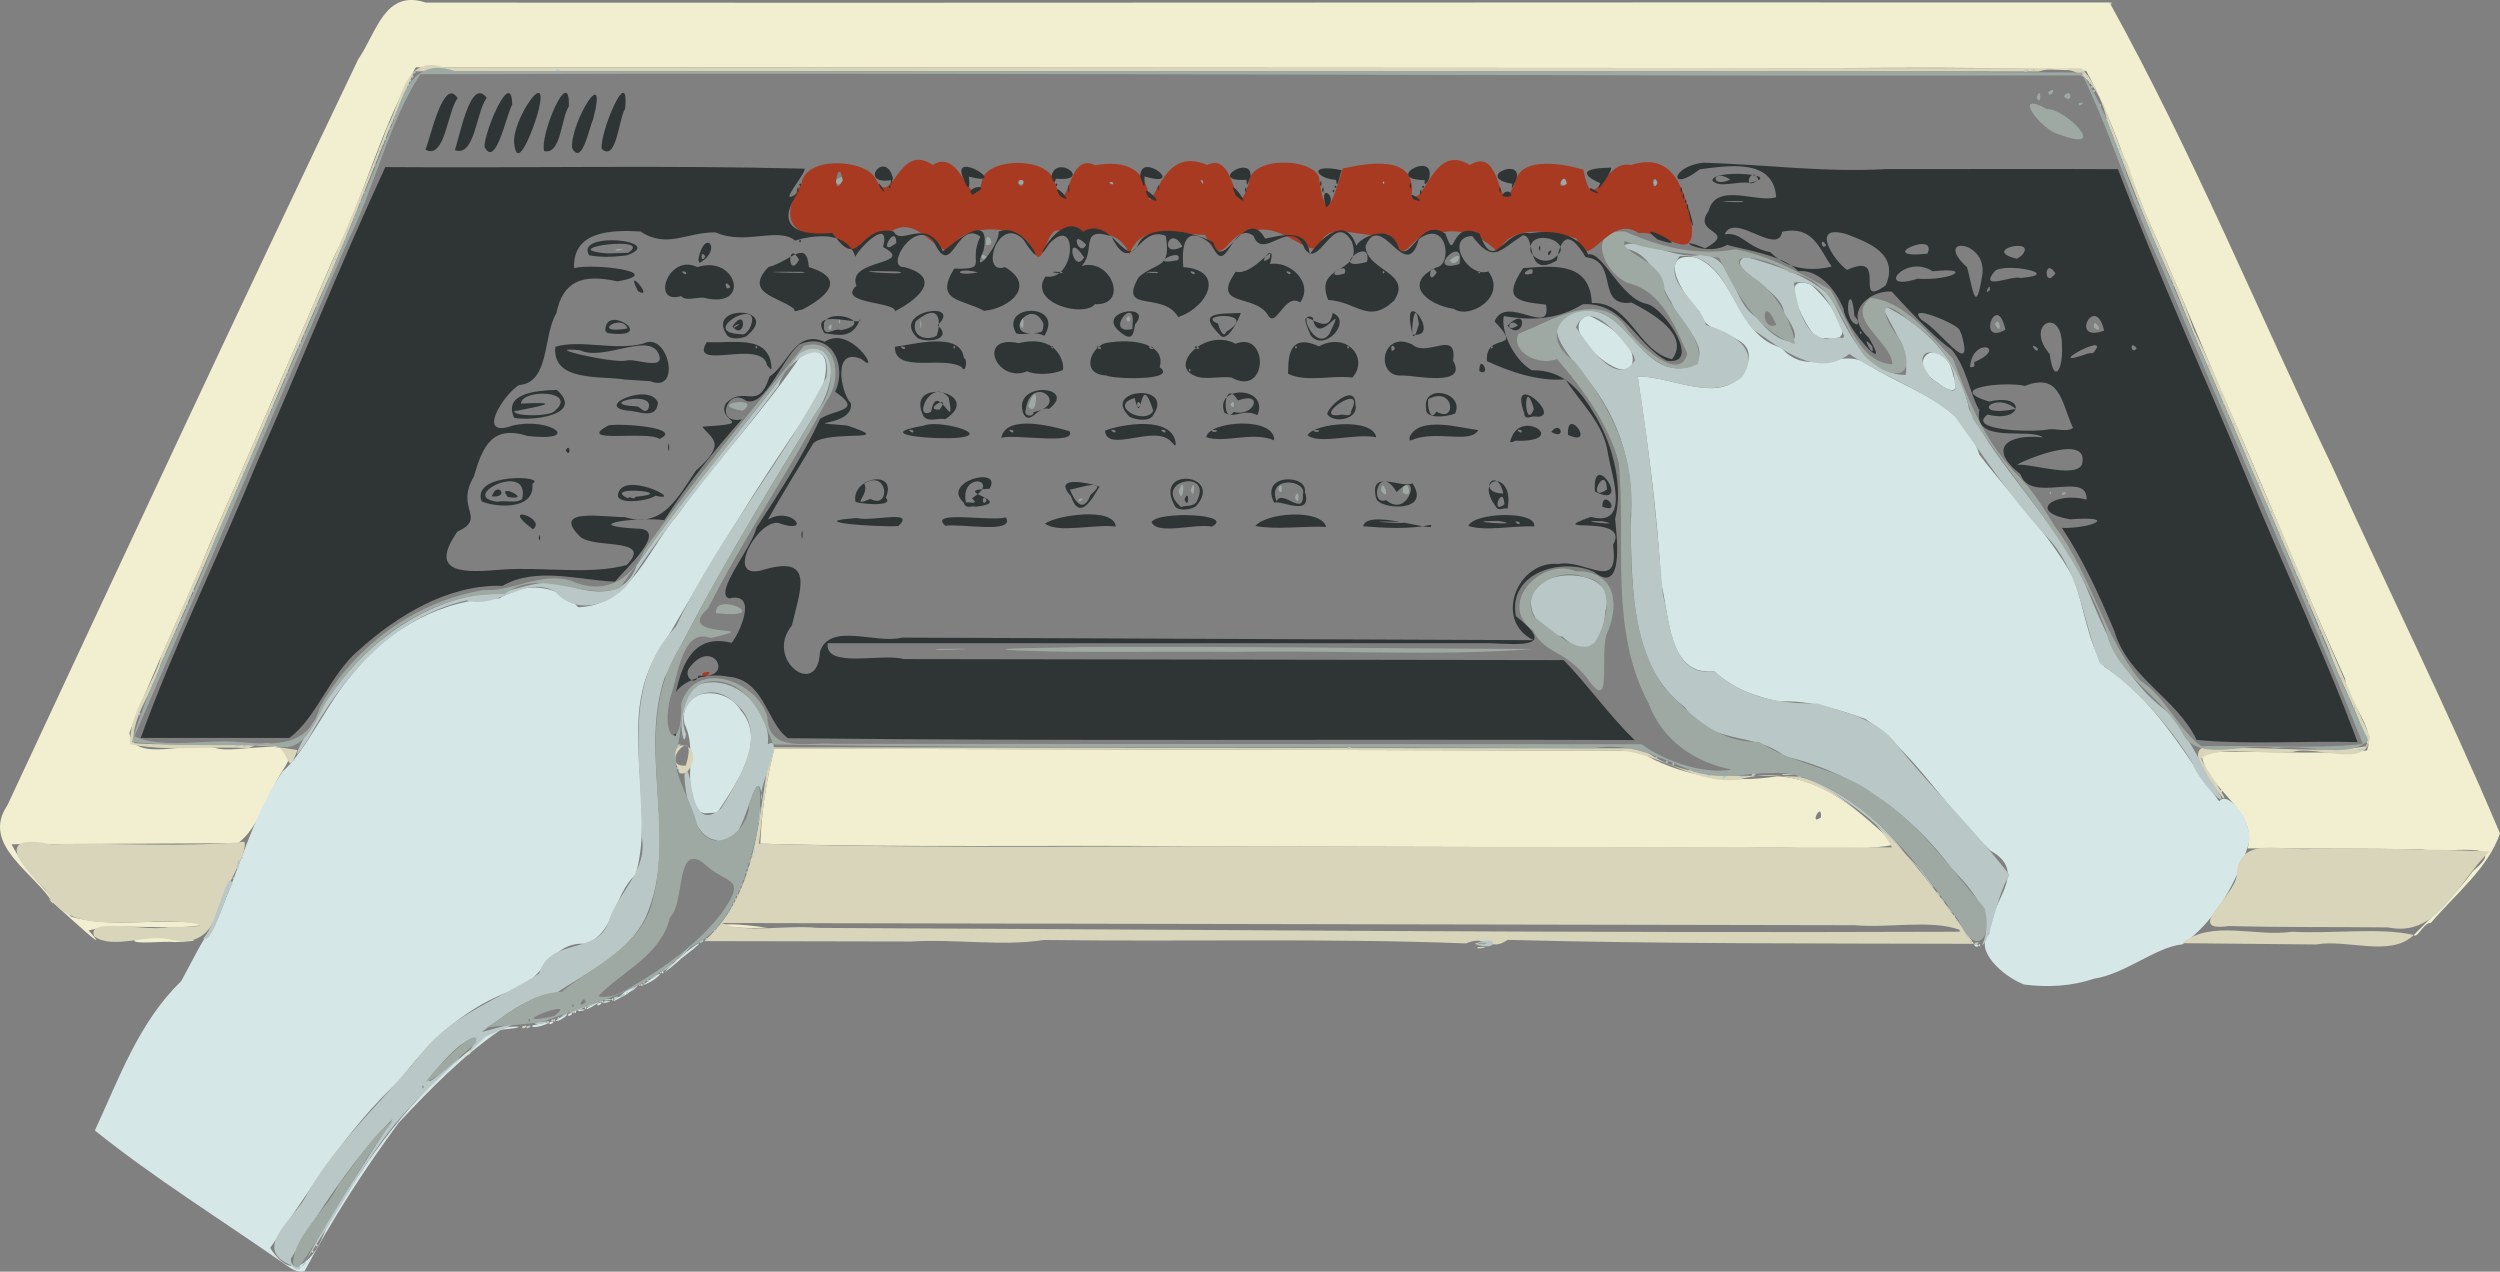
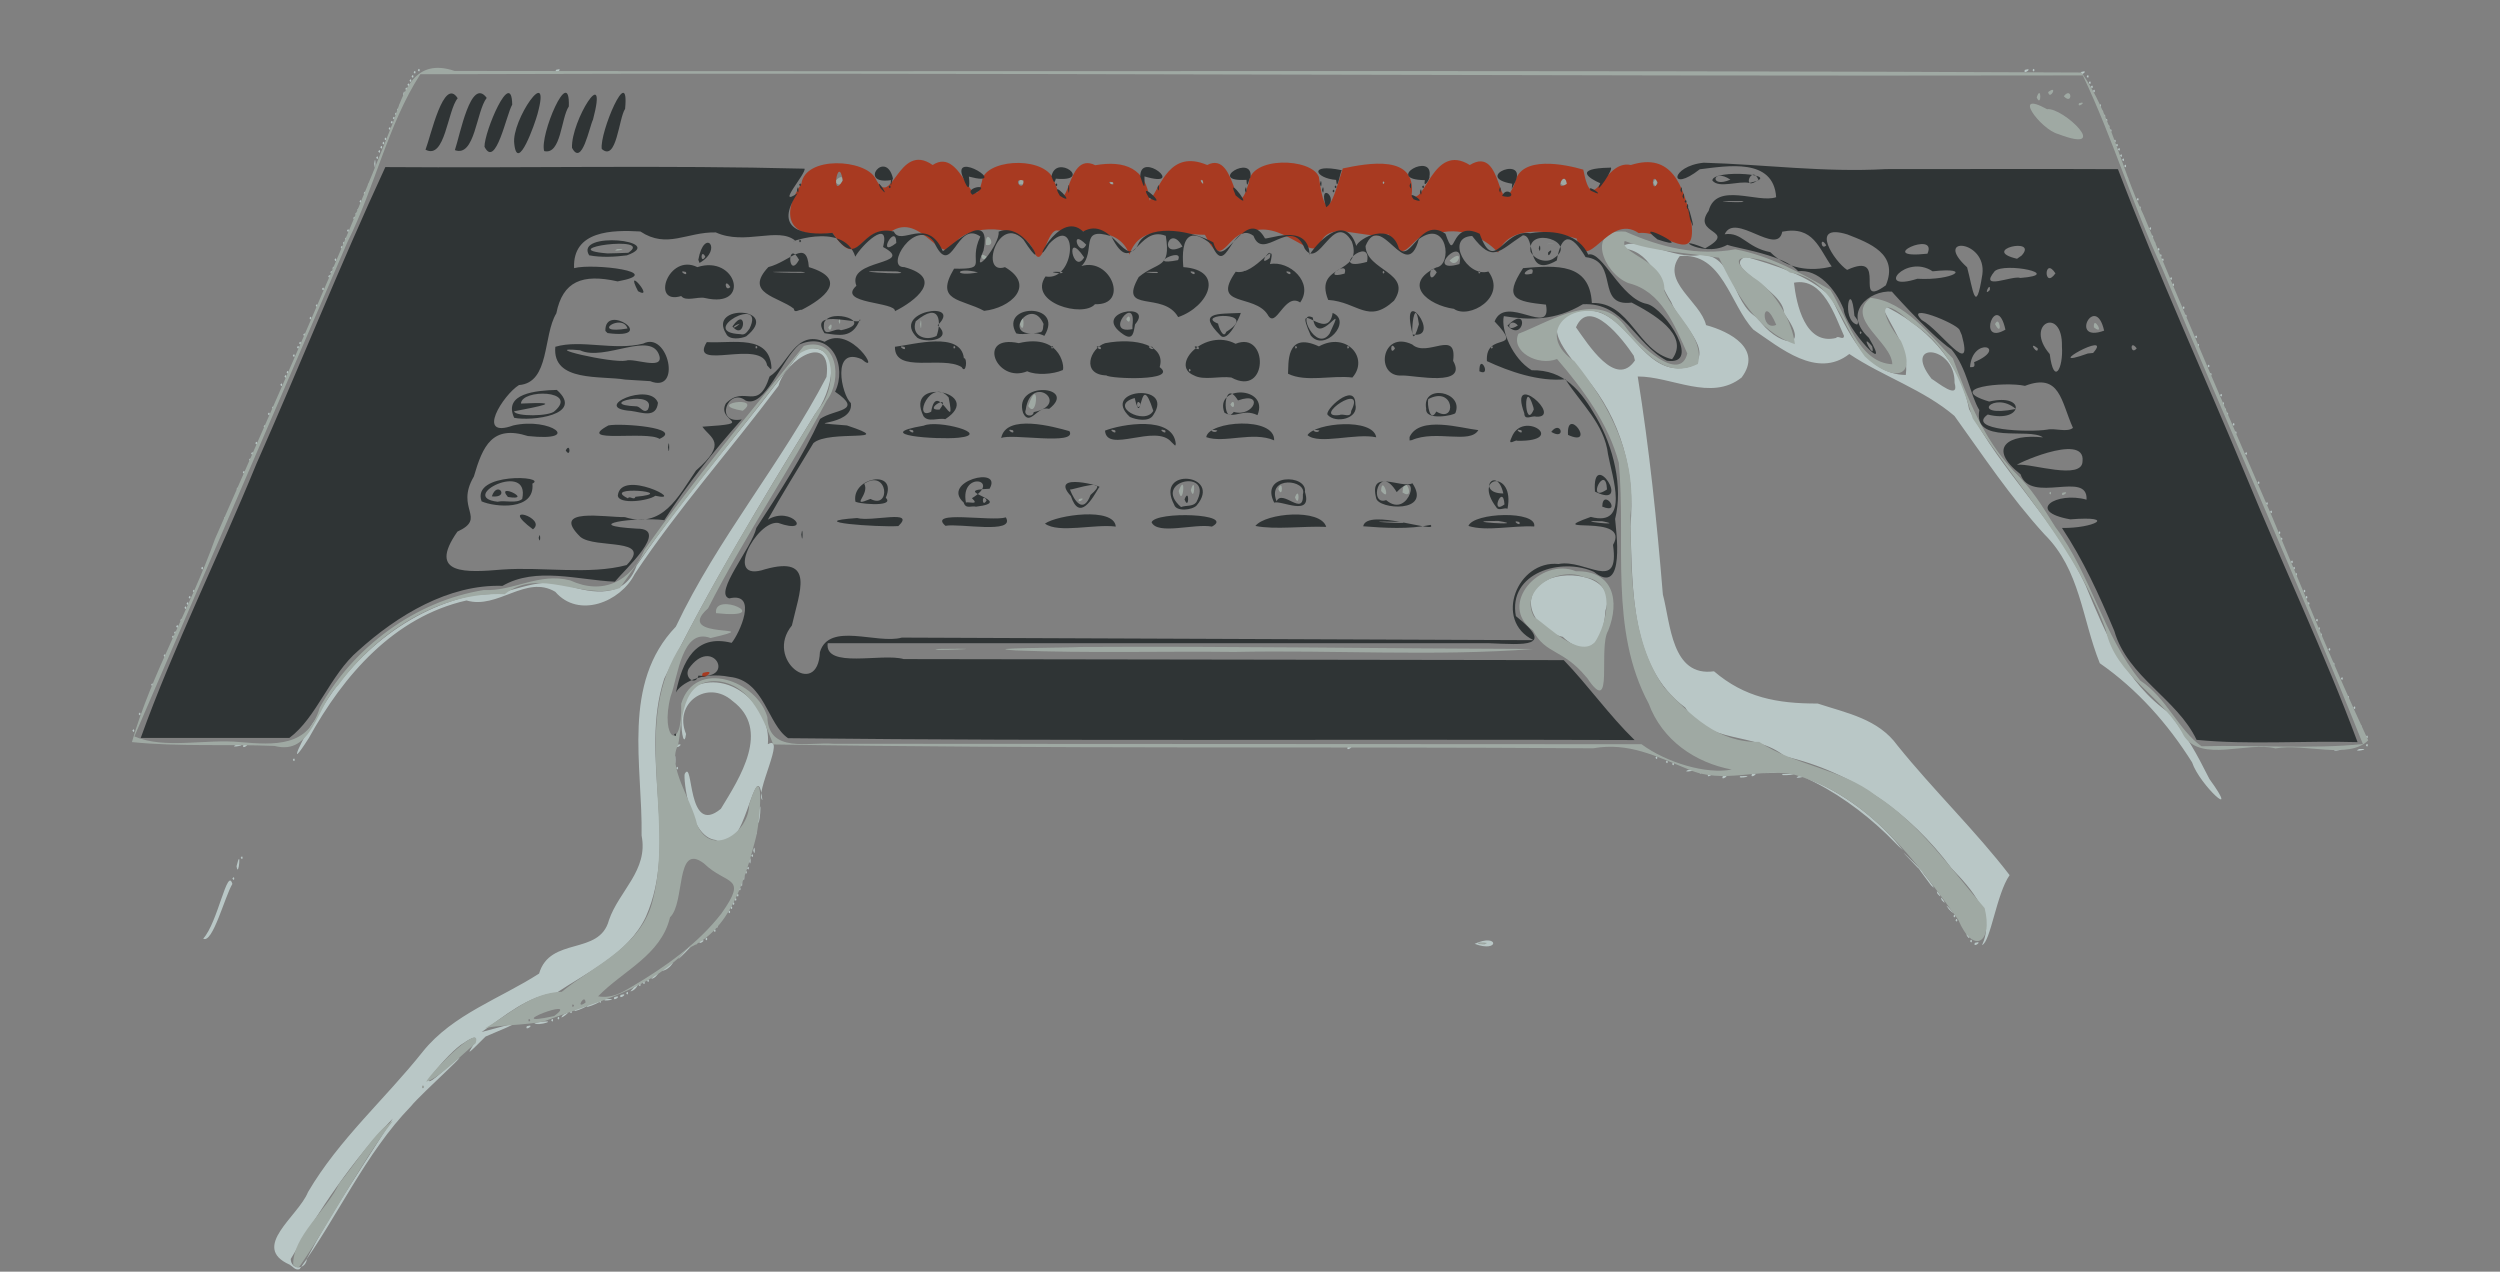
<svg xmlns="http://www.w3.org/2000/svg" version="1.1" id="svg1" width="1199.898" height="610.352" viewBox="0 0 1199.898 610.352">
  <rect x="0" y="0" width="1199.898" height="610.352" fill="#808080" stroke="none" />
  <defs id="defs1" />
  <g id="g1" transform="translate(-10.214,-19.2)">
    <g id="g14" transform="translate(-4.088,-8.177)" style="display:inline">
-       <path style="display:inline;fill:#f1efd0" d="m 352.334,480.069 c 5.083,-2.081 4.68,-1.916 0,0 z m 820.5,-3.945 c 8.79,-8.88 20.215,-19.414 28.5,-30.811 19.194,-15.575 -14.439,-7.72 -24.535,-10.304 -27.9,-0.473 -55.814,-0.235 -83.719,-0.44 5.104,-19.257 -20.521,-28.183 -22.246,-46 26.341,-1.256 53.908,1.334 79.489,-0.991 4.659,-11.228 -9.417,-22.844 -10.516,-34.509 -18.066,-39.994 -34.51,-80.652 -51.976,-121.039 -14.71,-33.179 -28.259,-67.53 -43.236,-100.832 -9.406,-22.611 -17.262,-48.994 -29.014,-69.814 C 952.669,58.424 888.344,60.891 824.888,60.02 621.226,59.901 417.564,59.783 213.902,59.664 c -16.771,28.672 -24.535,61.626 -39.325,91.056 -19.931,46.182 -39.831,92.487 -59.746,138.192 -12.147,30.147 -26.877,59.965 -38.417,90.157 1.817,14.975 29.187,3.545 41.323,7.317 10.127,3.393 45.48,-8.147 32.582,10.208 -7.291,11.172 -11.896,28.417 -21.843,35.487 -36.215,0.168 -72.43,0.336 -108.645,0.504 6.396,12.278 18.352,24.941 28.644,34.721 20.252,6.098 44.43,-0.127 64.107,3.762 -15.494,3.461 -40.378,-1.172 -55.751,2.871 C 73.748,492.725 26.744,447.944 39.95,461.263 31.451,446.418 4.71,433.078 17.892,413.799 73.817,294.033 129.326,174.745 186.259,55.768 c 8.787,-12.611 12.56,-33.753 32.456,-27.14 269.359,0.235 538.721,-0.239 808.081,-0.059 39.85,71.998 71.293,148.446 106.902,222.708 26.614,58.903 55.511,116.821 80.502,176.112 -5.856,16.975 -21.723,29.386 -33.135,42.9 -3.681,-0.088 -6.516,7.763 -8.232,5.835 z M 78.834,478.569 c 7.597,-2.921 45.959,0.093 19.232,0.99 -4.719,-0.692 -20.328,1.341 -19.232,-0.99 z M 382.334,472.618 c -25.935,1.061 -29.378,-4.109 0,0 z m 204.333,-39.049 c -69.04,-0.684 -138.938,0.697 -207.442,-1.275 0.505,-14.592 2.914,-30.848 6.741,-45.6 138.123,0.329 276.245,0.659 414.368,0.988 20.163,12.376 44.26,15.942 66.982,12.274 22.859,1.167 40.728,17.801 56.511,32.817 -21.739,4.086 -47.778,0.428 -71.18,1.518 -88.659,-0.36 -177.319,-0.48 -265.979,-0.721 z m 301.597,-13.887 c 0.66,-8.168 -6.077,4.574 0,0 z m 8.57,-2.561 c -11.772,1.501 -1.064,-0.68 0,0 z" id="path22" />
-       <path style="display:inline;fill:#d6e7e8" d="m 151.199,634.28 c -30.332,-21.217 -63.239,-41.7 -91.365,-64.306 11.608,-25.006 21.044,-51.943 41.47,-71.741 8.066,-14.818 8.789,-17.658 16.935,-28.88 10.895,-24.288 16.76,-49.274 31.604,-71.612 11.589,-9.901 21.84,-33.788 34.451,-47.883 16.57,-20.968 43.151,-35.302 69.783,-35.314 12.379,-8.27 27.567,-6.502 37.787,4.295 25.348,-0.906 33.676,-28.451 47.991,-44.852 18.796,-26.203 41.326,-49.573 59.284,-76.51 18.204,-7.767 11.283,18.704 4.037,26.419 -25.488,36.48 -48.404,74.735 -70.662,113.084 -23.887,32.258 -2.817,74.697 -13.159,110.267 -10.843,9.436 -9.921,29.134 -24.682,33.102 -17.378,-1.104 -20.789,21.186 -37.773,23.628 -21.025,8.403 -37.427,24.076 -50.655,41.749 -25.222,23.091 -43.028,52.643 -62.265,80.591 11.342,17.786 21.406,5.313 26.772,-9.15 19.04,-33.626 42.118,-65.314 72.92,-88.844 3.66,-10.786 33.955,-8.532 11.082,-6.755 -18.052,12.179 -33.972,28.53 -49.142,44.751 -16.661,22.633 -31.991,46.384 -45.177,71.249 -3.739,0.759 -6.309,-1.338 -9.237,-3.289 z M 269.834,519.556 c 17.453,-4.13 -1.359,3.091 0,0 z m 8.333,-1.654 c 4.6,-1.347 -1.298,2.953 0,0 z m 2.75,-0.698 c 11.247,-7.405 2.357,1.394 0,0 z m 6.25,-3.302 c 4.6,-1.347 -1.298,2.953 0,0 z m 2.667,-0.833 c 1.145,-2.168 1.247,2.069 0,0 z m 2.812,-1.183 c 7.147,-0.327 -4.338,1.926 0,0 z m 4.188,-1.317 c 11.988,-6.104 -5.37,4.731 0,0 z m 4.333,-1.667 c 4.6,-1.347 -1.298,2.953 0,0 z m 3.479,-1.016 c 7.147,-0.327 -4.338,1.926 0,0 z m 5.188,-1.317 c 11.988,-6.104 -5.37,4.731 0,0 z m 7.405,-3.5 c 8.846,-6.782 -8.363,2.176 -3.684,2.5 l 2.228,-1.512 z m 5.621,-2.816 c 13.161,-10.653 8.155,-2.783 0,0 z M 985.834,499.922 c -10.283,-3.878 -24.382,-16.76 -16.755,-24.443 -0.574,-14.572 19.749,-29.236 0.639,-39.744 -21.292,-19.721 -36.449,-47.23 -60.057,-63.261 -13.604,-4.722 -26.684,-9.114 -41.584,-8.42 -11.644,-2.542 -20.98,-5.642 -31.134,-14.486 -22.288,2.282 -21.274,-26.973 -25.356,-42.183 -1.747,-33.362 -6.33,-66.402 -11.254,-99.317 16.83,-0.369 42.732,15.722 52.351,-5 6.309,-17.08 -19.989,-12.691 -22.583,-26 -7.248,-6.816 -21.928,-29.507 -1.804,-26.037 19.072,7.446 19.463,37.449 40.887,43.205 12.251,14.254 27.239,0.964 39.474,6.757 19.715,13.398 47.869,18.923 55.628,44.575 14.163,18.633 33.201,37.378 44.959,58.917 5.505,13.725 6.504,30.371 15.005,42.832 24.476,15.779 38.567,42.365 55.151,64.638 4.339,-5.541 15.99,9.641 14.433,19.653 -5.818,18.874 -15.887,37.656 -32,49.02 -12.723,1.22 -27.294,14.098 -42.258,16.445 -10.966,3.679 -22.389,4.298 -33.743,2.848 z m -654,-5.853 c 1.145,-2.168 1.247,2.069 0,0 z m 3,-1.643 c 9.995,-10.764 24.738,-18.786 6.118,-4.762 -0.402,0.729 -11.006,9.454 -6.118,4.762 z m 627,-12.024 c 4.438,0.383 0.213,2.792 0,0 z M 350.123,416.769 c -9.216,-12.224 -0.507,-28.587 -7.289,-41.9 -3.357,-17.621 19.842,-19.043 27.05,-6.506 12.886,14.953 -2.803,35.83 -11.398,49.206 -2.675,-0.562 -6.074,1.052 -8.363,-0.8 z m 729.711,-9.7 c 1.145,-2.168 1.247,2.069 0,0 z m -2.595,-3.655 c -1.713,-4.171 3.9,4.134 0,0 z m -3,-5 c -1.713,-4.171 3.9,4.134 0,0 z M 944.233,211.062 c -17.881,-11.231 3.257,-24.697 7.536,-3.358 3.722,9.128 -1.686,8.07 -7.536,3.358 z M 791.834,204.562 c -8.252,-1.802 -28.984,-20.44 -15.359,-25.93 8.453,3.738 27.028,15.256 19.859,26.477 l -2.672,-0.325 z m 92.879,-16.873 c -4.863,-5.661 -17.283,-29.644 -1.467,-23.771 6.398,4.764 26.665,29.342 6.972,25.651 -2.398,0.687 -3.918,-0.213 -5.505,-1.881 z" id="path21" />
-       <path style="display:inline;fill:#d9d5ba" d="m 163.834,628.069 c 1.145,-2.168 1.247,2.069 0,0 z m 2,-3 c 1.145,-2.168 1.247,2.069 0,0 z m 10,-17 c 1.145,-2.168 1.247,2.069 0,0 z m 3,-5 c 1.145,-2.168 1.247,2.069 0,0 z m 1,-2 c 1.145,-2.168 1.247,2.069 0,0 z m 1,-2 c 1.145,-2.168 1.247,2.069 0,0 z m 7,-10 c 1.145,-2.168 1.247,2.069 0,0 z m 3,-5 c 1.145,-2.168 1.247,2.069 0,0 z m 42,-47 c 1.145,-2.168 1.247,2.069 0,0 z m 4,-3 c 1.145,-2.168 1.247,2.069 0,0 z m 2.5,-1.5 c 3.771,-3.996 -1.389,4.029 0,0 z m 25.833,-12.667 c 4.6,-1.347 -1.298,2.953 0,0 z m 11.667,-1.833 c 1.145,-2.168 1.247,2.069 0,0 z m 3,-1 c 1.145,-2.168 1.247,2.069 0,0 z m 9,-4 c 1.145,-2.168 1.247,2.069 0,0 z m 6,-2 c 1.145,-2.168 1.247,2.069 0,0 z m 8,-3 c 1.145,-2.168 1.247,2.069 0,0 z m 5,-1 c 1.145,-2.168 1.247,2.069 0,0 z m 14,-7 c 1.145,-2.168 1.247,2.069 0,0 z m 9,-6 c 1.145,-2.168 1.247,2.069 0,0 z m 7.5,-5.5 c 3.771,-3.996 -1.389,4.029 0,0 z m 385.25,-6.662 c 8.704,-0.47 -2.137,1.7 0,0 z m -5.75,-1.74 c -67.211,-2.558 -135.049,-0.755 -202.5,-1.64 -20.098,3.183 -42.658,-0.602 -63.765,0.738 -33.078,-0.066 -66.157,-0.131 -99.235,-0.197 26.342,-23.665 25.573,-60.898 31.999,-93 139.302,0.168 278.605,0.336 417.907,0.503 21.895,17.079 50.212,12.015 75.651,13.65 11.834,2.701 22.082,11.774 30.942,18.577 -16.842,-13.447 -37.999,-23.936 -59.845,-17.23 -20.567,2.493 -37.554,-12.349 -56.732,-13.907 -135.406,-0.323 -270.813,-0.646 -406.219,-0.969 -4.118,15.116 -5.671,30.158 -7.457,45.61 94.621,2.8 189.577,0.603 284.328,1.475 86.475,0.097 172.949,0.193 259.424,0.29 -6.41,-12.453 -18.99,-19.876 -0.74,-5.014 14.351,15.385 28.249,34.288 40.131,51.313 -74.569,-0.231 -149.232,0.081 -223.81,-1.892 -8.7,6.003 -9.532,-2.673 -20.079,1.691 z m 237,-6.539 c -14.111,-5.031 -34.066,-0.676 -50.327,-2.19 -181.224,-0.35 -362.449,-0.7 -543.673,-1.049 10.818,5.165 31.26,0.759 45.728,2.338 182.995,0.812 365.169,2.554 548.272,1.843 z m 9,7.441 c 1.145,-2.168 1.247,2.069 0,0 z m 150.077,-0.5 c -17.474,-0.167 -34.949,-0.333 -52.423,-0.5 14.414,-11.441 35.601,-2.828 52.977,-5.5 18.88,1.095 42.124,-2.175 58.368,1.555 -11.237,10.921 -31.902,1.846 -46.879,4.56 -4.015,-0.038 -8.029,-0.077 -12.044,-0.115 z M 59.584,476.848 c -4.674,-9.808 26.86,-1.857 36.019,-4.616 30.652,0.431 5.799,-3.793 -10.189,-2.331 -17.865,-0.297 -40.328,4.186 -49.476,-15.745 -12.938,-12.198 -23.895,-27.126 2.74,-21.588 30.81,-0.822 62.976,1.628 92.956,-1.2 1.614,5.03 -8.15,20.681 -11.675,29.668 -3.075,13.201 -10.368,20.912 -24.374,17.165 -11.347,-2.54 -26.855,4.994 -36.001,-1.353 z M 1084.084,471.823 c -21.67,3.162 2.191,-14.052 3.673,-23.74 0.617,-21.05 23.501,-11.447 37.452,-13.407 27.996,-0.059 55.987,0.177 83.96,1.393 -14.894,13.717 -24.235,41.54 -48.716,36.429 -25.455,-0.28 -50.923,0.042 -76.37,-0.675 z m -2.991,-61.504 c -6.632,-8.694 -22.935,-29.026 0.01,-23.774 23.065,-0.98 47.47,2.642 69.732,-1.094 -4.722,-16.186 -13.978,-32.254 -19.483,-47.868 -11.656,-26.994 -23.35,-54.922 -34.996,-81.802 -12.7,-30.406 -26.418,-60.814 -38.839,-91.776 -11.883,-25.592 -21.63,-51.802 -31.828,-78.313 -3.852,-17.847 -13.487,-29.528 -32.893,-24.024 -259.863,0.019 -519.742,-0.374 -779.596,-0.099 -16.329,35.161 -28.349,71.741 -44.368,106.328 -26.076,59.284 -51.104,119.471 -77.439,178.316 -3.181,12.942 -13.683,23.85 -13.061,37.856 25.965,1.76 53.966,-1.257 78.727,3.327 -6.949,18.828 -0.415,-11.443 -23.571,-0.885 -18.62,-1.16 -39.447,1.705 -56.704,-1.942 -0.819,-14.997 11.288,-28.536 15.111,-42.873 19.025,-42.357 36.037,-83.92 54.941,-126.263 17.502,-42.308 37.341,-83.901 53.377,-127.203 6.962,-11.923 7.659,-34.944 27.151,-28.559 261.99,0.152 523.979,0.305 785.969,0.457 10.733,11.204 14.361,31.168 22.197,45.94 8.24,27.245 22.303,51.867 31.484,79 14.09,29.097 25.658,59.387 38.82,89.153 15.598,35.677 29.497,71.271 46.001,106.713 -0.465,16.036 -26.174,3.925 -36.911,7.3 -13.734,1.877 -34.847,-3.382 -44.089,3.019 0.598,3.684 14.521,21.9 10.258,19.065 z m -741.126,-13.5 c -9.071,-17.904 15.925,-13.521 3.649,1.75 -1.372,-0.324 -3.751,1.034 -3.649,-1.75 z m 3.474,-2 c 6.815,-22.025 -14.356,0.915 0,0 z M 1026.834,29.069 c 1.145,-2.168 1.247,2.069 0,0 z" id="path20" />
      <path style="display:inline;fill:#b9c7c6" d="m 153.334,634.369 c -19.035,-8.436 4.092,-23.121 8.786,-34.818 14.87,-25.374 37.203,-44.856 55.166,-67.503 14.346,-17.85 37.224,-25.432 55.758,-37.4 5.305,-17.997 28.929,-8.431 33.523,-25.62 4.786,-14.047 19.009,-23.925 15.675,-40.624 0.542,-33.794 -9.749,-72.978 16.435,-100.255 20.016,-42.32 50.756,-78.476 72.323,-119.868 2.797,-22.242 -19.57,-8.432 -23.048,4.27 -22.715,30.413 -47.975,58.663 -69.02,90.333 -6.848,13.536 -26.977,21.468 -38.11,8.53 -14.117,-8.378 -27.534,8.601 -42.626,4.155 -34.879,7.907 -59.061,35.974 -75.642,65.996 -11.856,18.668 -2.471,-1.586 3.071,-8.737 16.184,-29.962 44.519,-53.891 78.262,-60.259 14.95,1.169 26.982,-8.977 42.512,-4.287 12.48,4.09 28.06,6.37 33.451,-9.456 24.57,-36.079 53.743,-68.521 79.482,-103.757 20.83,-4.647 14.176,21.289 5.982,31.301 -25.505,41.45 -50.673,82.93 -72.197,126.699 -12.172,37.318 7.099,78.168 -8.813,114.268 -8.361,17.799 -28.114,26.635 -43.013,36.612 -13.746,1.243 -24.976,11.235 -35.805,18.743 19.29,-5.227 19.803,-5.364 1.865,2.19 -19.763,19.937 7.06,-9.012 -12.019,4.084 -9.541,7.273 -25.509,28.62 -5.434,9.8 16.689,-13.44 -13.945,13.919 -18.292,19.505 -22.036,22.669 -35.823,54.171 -53.545,78.267 -2.042,0.688 -3.209,-1.277 -4.73,-2.169 z m 8.299,-3.05 c 12.25,-23.131 27.681,-45.573 41.201,-67.06 -19.344,19.82 -35.215,43.838 -49,67.39 0.144,5.363 7.372,5.428 7.799,-0.33 z m 56.201,-82.25 c -1.145,-2.168 -1.247,2.069 0,0 z m 49.333,-29.167 c 4.6,-1.347 -1.298,2.953 0,0 z m 3.546,-1.612 c 14.331,-2.286 1.219,2.153 0,0 z m 8.121,-1.221 c 1.145,-2.168 1.247,2.069 0,0 z m 3,-1 c 1.145,-2.168 1.247,2.069 0,0 z m 2.733,-1.624 c 6.508,-3.655 -3.583,4.142 0,0 z m 3.267,-1.376 c 1.145,-2.168 1.247,2.069 0,0 z m 3,-1.5 c 13.825,-4.756 -5.026,3.887 0,0 z m 6,-2 c 13.825,-4.756 -5.026,3.887 0,0 z m 5,-1.5 c 1.145,-2.168 1.247,2.069 0,0 z m 2.75,-1.162 c 8.704,-0.47 -2.137,1.7 0,0 z m 4.583,-1.004 c 4.6,-1.347 -1.298,2.953 0,0 z m 3,-1 c 4.6,-1.347 -1.298,2.953 0,0 z m 2.667,-0.833 c 1.145,-2.168 1.247,2.069 0,0 z m 2,-0.878 c 5.875,-7.057 3.27,-0.312 0,0 z m 4,-3.122 c 1.145,-2.168 1.247,2.069 0,0 z m 2,-1 c 1.145,-2.168 1.247,2.069 0,0 z m 2,-1 c 1.145,-2.168 1.247,2.069 0,0 z m 2,-0.878 c 5.875,-7.057 3.27,-0.312 0,0 z m 5.083,-3.883 c 9.486,-9.14 4.137,0.058 0,0 z m 10.917,-9.239 c 12.918,-12.102 -10.72,12.102 0,0 z m 379.23,-3.691 c 11.626,-5.369 12.146,4.531 0,0 z m 5.02,-0.471 c -8.704,-0.47 2.137,1.7 0,0 z m 238.5,1.061 c 6.67,-13.996 -4.995,-26.875 -14.74,-36.97 -19.587,-26.492 -47.787,-46.279 -79.836,-53.587 -14.462,-12.04 -37.138,-5.439 -47.874,-23.458 -26.503,-19.708 -25.186,-57.033 -26.298,-86.953 2.411,-25.994 -4.437,-51.467 -21.489,-71.535 -8.097,-11.339 -25.457,-27.435 -2.013,-32.005 22.91,-2.836 28.394,33.805 52.435,26.814 12.36,-7.159 -6.156,-21.76 -9.371,-30.981 -6.802,-10.689 -9.829,-25.345 -24.564,-25.795 6.979,-7.169 25.763,5.878 38.489,3.243 16.575,-0.645 14.571,23.144 27.622,30.24 8.746,13.336 26.719,16.926 12.61,-2.184 0.116,-11.606 -30.193,-22.034 -18.471,-27.218 13.808,4.062 30.646,8.911 40.982,19.402 7.699,15.364 16.809,37.183 35.938,37.365 1.801,-13.353 -7.752,-23.842 -11.651,-33.777 20.649,9.465 37.668,27.154 41.995,50.141 15.493,30.207 41.761,53.494 56.024,84.778 9.507,22.983 19.084,46.544 40.342,61.271 9.738,13.712 12.038,17.755 19.03,31.518 15.394,21.189 -4.766,2.894 -8.336,-8.006 -11.646,-18.536 -26.269,-35.024 -44.3,-47.584 -8.55,-21.217 -9.352,-44.767 -26.492,-61.787 -16.537,-18.119 -29.546,-37.868 -43.252,-56.894 -14.769,-12.615 -34.232,-18.889 -50.479,-29.734 -15.468,12.147 -33.245,-3.007 -46.033,-11.678 -11.242,-12.02 -14.875,-37.275 -35.338,-35.31 -9.313,12.187 9.882,21.63 12.615,33.13 11.623,3.153 27.227,11.524 17.07,25.157 -14.642,11.643 -33.48,-0.537 -49.866,-0.502 5.57,34.632 9.193,69.624 12.066,104.626 3.714,13.976 4.134,39.695 24.543,36.874 14.705,12.554 30.176,15.508 49.773,15.475 13.94,4.596 29.051,7.334 38.301,20.155 17.062,21.218 37.646,41.098 53.816,62.209 -6.267,8.857 -9.179,32.226 -13.25,33.56 z M 952.413,211.137 c 0.401,-18.109 -25.485,-20.238 -11.034,-1.955 2.693,1.591 13.543,10.593 11.034,1.955 z M 798.433,198.107 c -4.892,-7.379 -21.149,-28.839 -27.728,-13.627 5.818,8.157 19.138,29.44 28.284,15.915 l 0.013,-0.023 z m 100.912,-9.555 c -4.227,-9.17 -9.982,-28.292 -24.011,-25.483 1.147,10.344 5.377,30.213 20.268,26.5 0.617,-1.469 3.68,1.447 3.743,-1.017 z M 347.834,480.069 c 1.145,-2.168 1.247,2.069 0,0 z m 614.333,-0.167 c 4.6,-1.347 -1.298,2.953 0,0 z M 111.834,477.883 c 7.038,-7.706 11.582,-34.724 14,-26.254 -3.615,5.965 -9.487,28.897 -14,26.254 z m 238.333,1.019 c 4.6,-1.347 -1.298,2.953 0,0 z m 609.667,0.167 c 1.145,-2.168 1.247,2.069 0,0 z m -607,-1 c 1.145,-2.168 1.247,2.069 0,0 z m 605.459,-1.567 c -1.275,-6.485 3.298,4.538 0,0 z M 356.834,474.069 c 1.145,-2.168 1.247,2.069 0,0 z m 600,-1 c 1.145,-2.168 1.247,2.069 0,0 z m -599,-1 c 1.145,-2.168 1.247,2.069 0,0 z m 595,-3 c 1.145,-2.168 1.247,2.069 0,0 z m -1,-2 c 1.145,-2.168 1.247,2.069 0,0 z m -588,-2 c 1.145,-2.168 1.247,2.069 0,0 z m 585.872,-1.25 c -4.415,-6.043 6.272,6.057 0,0 z m -584.872,-0.75 c 1.145,-2.168 1.247,2.069 0,0 z m 1,-2 c 1.145,-2.168 1.247,2.069 0,0 z m 580.405,-1.655 c -1.713,-4.171 3.9,4.134 0,0 z M 366.834,459.069 c 1.145,-2.168 1.247,2.069 0,0 z m 1,-2 c 1.145,-2.168 1.247,2.069 0,0 z m 576.405,-0.655 c -1.713,-4.171 3.9,4.134 0,0 z M 368.834,454.069 c 1.145,-2.168 1.247,2.069 0,0 z m 572.278,-1.75 c -16.725,-22.303 6.886,6.703 0,0 z m -571.278,-0.75 c 0.931,-4.423 1.011,4.208 0,0 z m -244,-2.5 c 1.145,-2.168 1.247,2.069 0,0 z m 245,-0.5 c 0.931,-4.423 1.011,4.208 0,0 z m 561.966,-6.75 c -16.354,-16.857 15.902,14.981 1.756,1.848 z m -560.966,4.25 c 1.145,-2.168 1.247,2.069 0,0 z m -244,-2.941 c 2.477,-10.507 0.95,6.604 0,0 z m 245,0.941 c 1.145,-2.168 1.247,2.069 0,0 z m 1,-3.5 c 0.931,-4.423 1.011,4.208 0,0 z m -244,-1.5 c 1.145,-2.168 1.247,2.069 0,0 z m 245,-1 c 1.145,-2.168 1.247,2.069 0,0 z m 1,-2.5 c 0.931,-4.423 1.011,4.208 0,0 z m 544,-7.751 c -11.444,-11.019 -25.471,-21.122 -39.5,-27.31 17.992,6.381 36.192,20.698 47.285,34.92 -2.716,-2.364 -5.169,-5.107 -7.785,-7.61 z m -562.077,2.706 c -12.76,-1.556 -15.511,-29.799 -14.827,-31.704 4.361,-7.942 0.85,30.473 17.355,16.748 9.001,-14.766 24.163,-37.967 5.602,-51.744 -12.045,-10.685 -28.514,1.004 -22.312,15.847 -1.515,12.087 -6.52,-22.216 6.761,-23.904 16.797,-5.027 34.118,12.075 32.497,28.803 9.067,-5.043 -6.552,23.8 -2.607,26.828 -2.484,-21.549 -7.288,14.716 -15.304,18.922 -2.391,0.128 -4.837,1.804 -7.165,0.205 z m 19.156,-4.538 c 0.778,-6.414 0.788,6.521 0,0 z m 0.936,-6 c 2.769,-16.439 0.798,9.825 0,0 z m 463.318,-20.083 c 4.6,-1.347 -1.298,2.953 0,0 z m 8.417,0.004 c 8.704,-0.47 -2.137,1.7 0,0 z m 28.062,-0.021 c 7.147,-0.327 -4.338,1.926 0,0 z M 834.168,398.902 c 4.6,-1.347 -1.298,2.953 0,0 z m 21,0 c 4.6,-1.347 -1.298,2.953 0,0 z m 14.917,-0.023 c 12.955,-0.332 -3.589,1.408 0,0 z m -40.25,-0.811 c 1.145,-2.168 1.247,2.069 0,0 z m 31.762,-0.207 c 17.223,-0.085 -7.4,1.319 0,0 z m -36.949,-0.976 c 7.147,-0.327 -4.338,1.926 0,0 z m -485.812,-0.817 c 1.145,-2.168 1.247,2.069 0,0 z m 478,-2 c 1.145,-2.168 1.247,2.069 0,0 z m -478.921,-2.083 c 0.778,-6.414 0.788,6.521 0,0 z m 475.921,1.083 c 1.145,-2.168 1.247,2.069 0,0 z m -659,-1 c 1.145,-2.168 1.247,2.069 0,0 z m 654,-1 c 1.145,-2.168 1.247,2.069 0,0 z m -472,-3.5 c 0.931,-4.423 1.011,4.208 0,0 z m 466,-0.5 c 1.145,-2.168 1.247,2.069 0,0 z m 332.812,-0.183 c 7.147,-0.327 -4.338,1.927 0,0 z m 11,0 c 7.147,-0.327 -4.338,1.927 0,0 z m -485.479,-0.984 c 4.6,-1.347 -1.298,2.953 0,0 z M 127.647,384.886 c 7.147,-0.327 -4.338,1.926 0,0 z m 3.521,0.017 c 4.6,-1.347 -1.298,2.953 0,0 z m 208,0 c 4.6,-1.347 -1.298,2.953 0,0 z m 810.667,0.167 c 1.145,-2.168 1.247,2.069 0,0 z m 0,-4 c 1.145,-2.168 1.247,2.069 0,0 z m -1072,-3 c 1.145,-2.168 1.247,2.069 0,0 z m 1069,-2 c 1.145,-2.168 1.247,2.069 0,0 z m -1066,-6 c 1.145,-2.168 1.247,2.069 0,0 z m 1063,-3 c 1.145,-2.168 1.247,2.069 0,0 z m -3,-5 c 1.145,-2.168 1.247,2.069 0,0 z m -1054,-6 c 1.145,-2.168 1.247,2.069 0,0 z m 1051,-3 c 1.145,-2.168 1.247,2.069 0,0 z m -4,-7 c 1.145,-2.168 1.247,2.069 0,0 z m -1041,-4 c 1.145,-2.168 1.247,2.069 0,0 z m 1039,-3 c 1.145,-2.168 1.247,2.069 0,0 z m -367.5,-6.044 c -13.335,-2.791 -22.511,-19.716 -7.476,-27.285 10.206,-5.171 33.759,-1.638 27.976,14.669 -0.587,13.085 -7.173,25.025 -20.5,12.616 z m -667.5,0.044 c 1.145,-2.168 1.247,2.069 0,0 z m 1031,-1 c 1.145,-2.168 1.247,2.069 0,0 z m -1030,-1 c 1.145,-2.168 1.247,2.069 0,0 z m 1029,-2 c 1.145,-2.168 1.247,2.069 0,0 z m -1028,-1 c 1.145,-2.168 1.247,2.069 0,0 z m 2,-3 c 1.145,-2.168 1.247,2.069 0,0 z m 1025,0 c 1.145,-2.168 1.247,2.069 0,0 z m -1023,-6 c 1.145,-2.168 1.247,2.069 0,0 z m 1,-2 c 1.145,-2.168 1.247,2.069 0,0 z m 1018,0 c 1.145,-2.168 1.247,2.069 0,0 z m -1017,-3 c 1.145,-2.168 1.247,2.069 0,0 z m 1016,0 c 1.145,-2.168 1.247,2.069 0,0 z m -1014,-3 c 1.145,-2.168 1.247,2.069 0,0 z m 1013,0 c 1.145,-2.168 1.247,2.069 0,0 z m -4,-8 c 1.145,-2.168 1.247,2.069 0,0 z m -1005,-3 c 1.145,-2.168 1.247,2.069 0,0 z m 1004,0 c 1.145,-2.168 1.247,2.069 0,0 z m -1,-3 c 1.145,-2.168 1.247,2.069 0,0 z m -5,-11 c 1.145,-2.168 1.247,2.069 0,0 z m -1,-3 c 1.145,-2.168 1.247,2.069 0,0 z m -986,-7 c 1.145,-2.168 1.247,2.069 0,0 z m 982,-3 c 1.145,-2.168 1.247,2.069 0,0 z m -2,-4 c 1.145,-2.168 1.247,2.069 0,0 z m -974,-7 c 1.145,-2.168 1.247,2.069 0,0 z m 970,-3 c 1.145,-2.168 1.247,2.069 0,0 z m -967,-5 c 1.145,-2.168 1.247,2.069 0,0 z m 3,-6 c 1.145,-2.168 1.247,2.069 0,0 z m 1,-3 c 1.145,-2.168 1.247,2.069 0,0 z m 957,0 c 1.145,-2.168 1.247,2.069 0,0 z m -955,-5 c 1.145,-2.168 1.247,2.069 0,0 z m 950,-5 c 1.145,-2.168 1.247,2.069 0,0 z m -946,-3 c 1.145,-2.168 1.247,2.069 0,0 z m 945,-1 c 1.145,-2.168 1.247,2.069 0,0 z m -943,-5 c 1.145,-2.168 1.247,2.069 0,0 z m 940,0 c 1.145,-2.168 1.247,2.069 0,0 z m -1,-2 c 1.145,-2.168 1.247,2.069 0,0 z m -937,-1 c 1.145,-2.168 1.247,2.069 0,0 z m 936,-2 c 1.145,-2.168 1.247,2.069 0,0 z m -1,-4 c 1.145,-2.168 1.247,2.069 0,0 z m -931,-5 c 1.145,-2.168 1.247,2.069 0,0 z m 2,-4 c 1.145,-2.168 1.247,2.069 0,0 z m 924,-1 c 1.145,-2.168 1.247,2.069 0,0 z m -923,-1 c 1.145,-2.168 1.247,2.069 0,0 z m 922,-3 c 1.145,-2.168 1.247,2.069 0,0 z m -919,-5 c 1.145,-2.168 1.247,2.069 0,0 z m 2,-4 c 1.145,-2.168 1.247,2.069 0,0 z m 912,-1 c 1.145,-2.168 1.247,2.069 0,0 z m -911,-1 c 1.145,-2.168 1.247,2.069 0,0 z m 910,-3 c 1.145,-2.168 1.247,2.069 0,0 z m -908,-1 c 1.145,-2.168 1.247,2.069 0,0 z m 3,-8 c 1.145,-2.168 1.247,2.069 0,0 z m 900,-1 c 1.145,-2.168 1.247,2.069 0,0 z m -1,-4 c 1.145,-2.168 1.247,2.069 0,0 z m -896,-1 c 1.145,-2.168 1.247,2.069 0,0 z m 3,-8 c 1.145,-2.168 1.247,2.069 0,0 z m 888,-2 c 1.145,-2.168 1.247,2.069 0,0 z m -1,-3 c 1.145,-2.168 1.247,2.069 0,0 z m -884,-1 c 1.145,-2.168 1.247,2.069 0,0 z m 1,-2 c 1.145,-2.168 1.247,2.069 0,0 z m 1,-2 c 1.145,-2.168 1.247,2.069 0,0 z m 1,-4 c 1.145,-2.168 1.247,2.069 0,0 z m 877,0 c 1.145,-2.168 1.247,2.069 0,0 z m -1,-2 c 1.145,-2.168 1.247,2.069 0,0 z m -1,-3 c 1.145,-2.168 1.247,2.069 0,0 z m -872,-1 c 1.145,-2.168 1.247,2.069 0,0 z m 1,-2 c 1.145,-2.168 1.247,2.069 0,0 z m 869,0 c 1.145,-2.168 1.247,2.069 0,0 z m -868,-2 c 1.145,-2.168 1.247,2.069 0,0 z m 867,-1 c 1.145,-2.168 1.247,2.069 0,0 z m -866,-3 c 1.145,-2.168 1.247,2.069 0,0 z m 865,-1 c 1.145,-2.168 1.247,2.069 0,0 z m -862,-5 c 1.145,-2.168 1.247,2.069 0,0 z m 1,-2 c 1.145,-2.168 1.247,2.069 0,0 z m 1,-2 c 1.145,-2.168 1.247,2.069 0,0 z m 855,-1 c 1.145,-2.168 1.247,2.069 0,0 z m -854,-3 c 1.145,-2.168 1.247,2.069 0,0 z m 853,-1 c 1.145,-2.168 1.247,2.069 0,0 z m -851,-3 c 1.145,-2.168 1.247,2.069 0,0 z m 2,-4 c 1.145,-2.168 1.247,2.069 0,0 z m 1,-2 c 1.145,-2.168 1.247,2.069 0,0 z m 843,-1 c 1.145,-2.168 1.247,2.069 0,0 z m -840.921,-7.083 c 0.778,-6.414 0.788,6.521 0,0 z m 839.921,1.083 c 1.145,-2.168 1.247,2.069 0,0 z m -1,-3 c 1.145,-2.168 1.247,2.069 0,0 z m -838,-1 c 1.145,-2.168 1.247,2.069 0,0 z m 837,-1 c 1.145,-2.168 1.247,2.069 0,0 z m -836,-2 c 1.145,-2.168 1.247,2.069 0,0 z m 835,-1 c 1.145,-2.168 1.247,2.069 0,0 z m -834,-1 c 1.145,-2.168 1.247,2.069 0,0 z m 833,-1 c 1.145,-2.168 1.247,2.069 0,0 z m -832,-1 c 1.145,-2.168 1.247,2.069 0,0 z m 831,-1 c 1.145,-2.168 1.247,2.069 0,0 z m -830,-1 c 1.145,-2.168 1.247,2.069 0,0 z m 828,-4 c 1.145,-2.168 1.247,2.069 0,0 z m -826,-1 c 1.145,-2.168 1.247,2.069 0,0 z m 825,-1 c 1.145,-2.168 1.247,2.069 0,0 z m -824,-2 c 1.145,-2.168 1.247,2.069 0,0 z m 823,-1 c 1.145,-2.168 1.247,2.069 0,0 z m -822,-1 c 1.145,-2.168 1.247,2.069 0,0 z m 821,-1 c 1.145,-2.168 1.247,2.069 0,0 z m -820,-1 c 1.145,-2.168 1.247,2.069 0,0 z m 819,-1 c 1.145,-2.168 1.247,2.069 0,0 z m -818,-1 c 1.145,-2.168 1.247,2.069 0,0 z m 1,-2 c 1.145,-2.168 1.247,2.069 0,0 z m 816,0 c 1.145,-2.168 1.247,2.069 0,0 z m -815,-2 c 1.145,-2.168 1.247,2.069 0,0 z m 1,-3.5 c 0.931,-4.423 1.011,4.208 0,0 z m 811,-1.5 c 1.145,-2.168 1.247,2.069 0,0 z m -810,-1 c 1.145,-2.168 1.247,2.069 0,0 z m 809,-1 c 1.145,-2.168 1.247,2.069 0,0 z m -808,-1 c 1.145,-2.168 1.247,2.069 0,0 z m 807,-1 c 1.145,-2.168 1.247,2.069 0,0 z m -806,-1 c 1.145,-2.168 1.247,2.069 0,0 z m 1,-2 c 1.145,-2.168 1.247,2.069 0,0 z m 804,0 c 1.145,-2.168 1.247,2.069 0,0 z m -803,-2 c 1.145,-2.168 1.247,2.069 0,0 z m 800.333,-0.167 c 4.599,-1.347 -1.298,2.953 0,0 z M 214.834,61.069 c 1.145,-2.168 1.247,2.069 0,0 z m 66.333,-0.167 c 4.6,-1.347 -1.298,2.953 0,0 z m 705,0 c 4.6,-1.347 -1.298,2.953 0,0 z m 3.667,0.167 c 1.145,-2.168 1.247,2.069 0,0 z" id="path19" />
      <path style="display:inline;fill:#9fa9a3" d="m 155.034,634.369 c -0.381,-13.483 16.015,-25.924 22.015,-38.931 7.773,-9.309 17.667,-25.695 25.785,-30.029 -16.459,21.563 -29.988,48.666 -44.999,70.16 h -1.601 z m 61.8,-85.3 c 1.145,-2.168 1.247,2.069 0,0 z m 2,-2.524 c 3.594,-6.116 27.092,-29.063 23.756,-18.476 -6.874,5.717 -17.602,16.847 -23.756,18.476 z m 27.983,-25.455 c 11.89,-6.79 22.543,-17.391 37.108,-17.706 15.761,-12.846 38.843,-21.964 43.837,-44.602 10.084,-39.805 -10.758,-85.427 13.75,-122.253 19.787,-38.727 42.57,-75.397 65.201,-112.46 10.144,-10.002 8.914,-38.073 -8.998,-26.85 -28.426,37.703 -58.969,73.584 -85.897,112.406 -17.667,6.174 -38.678,-10.4 -55.281,2.944 -31.598,-1.368 -61.877,18.677 -79.915,43.741 -10.36,9.608 -12.239,33.935 -30.536,29.08 -22.773,-0.936 -45.922,0.462 -68.474,-1.844 9.576,-33.314 28.06,-64.286 39.867,-97.477 29.138,-66.656 59.082,-133.035 85.645,-200.437 4.947,-14.829 10.293,-30.652 29.364,-24.211 260.269,0.417 520.696,-0.478 780.867,0.757 13.942,19.55 18.98,46.251 29.732,68.282 20.264,48.835 40.884,96.973 61.718,144.901 15.215,36.264 29.671,72.018 46.14,107.343 -9.181,9.336 -30.58,1.328 -44.485,3.873 -13.737,-3.42 -35.297,6.877 -43.942,-5.923 -9.565,-19.042 -32.937,-28.539 -37.544,-51.038 -13.939,-38.321 -41.802,-68.167 -63.845,-101.416 -5.299,-18.114 -12.49,-35.708 -29.374,-45.925 -16.716,-15.113 -15.216,-4.029 -5.065,8.793 8.737,19.627 -5.609,18.782 -17.36,7.371 -11.118,-14.543 -14.677,-36.976 -35.971,-40.243 -8.5,-6.737 -37.818,-12.77 -17.469,2.394 10.787,6.656 18.759,21.628 19.886,31.977 -18.184,-6.198 -28.516,-24.974 -36.422,-41.493 -15.281,-2.434 -31.314,-2.813 -45.236,-8.037 -2.954,5.924 19.941,9.441 18.998,24.03 4.797,11.526 19.396,22.059 16.107,35 -21.145,10.28 -31.279,-17.931 -46.507,-24.61 -17.671,-4.819 -30.373,11.435 -12.814,23.245 17.038,21.179 30.069,46.208 26.954,74.134 0.343,27.742 -0.148,59.271 16.181,82.545 12.59,13.256 25.872,26.617 45.575,26.045 17.418,11.557 39.168,12.672 56.057,25.783 21.259,13.616 35.851,35.157 52.183,54.034 4.129,16.672 -5.442,22.616 -12.623,5.683 -20.247,-28.285 -43.712,-59.894 -78.544,-69.688 -17.179,-3.645 -34.354,4.962 -51.303,-2.729 -15.175,-6.101 -28.339,-12.99 -45.396,-9.987 -131.174,-0.875 -262.455,0.334 -393.562,-1.837 -3.936,-9.668 -9.761,-28.239 -26.072,-30.264 -19.007,-1.874 -17.393,20.994 -19.642,30.655 -5.47,10.161 6.617,26.169 9.178,38.077 6.665,15.879 24.734,4.162 24.978,-9.586 7.565,-24.22 5.612,7.922 2.857,17.333 -5.228,19.682 -12.186,43.297 -32.14,51.547 -18.068,20.294 -45.185,25.964 -69.117,35.121 -7.931,1.894 -26.348,1.979 -28.647,3.521 z m 22.017,-4.021 c -1.145,-2.168 -1.247,2.069 0,0 z m 11.378,-2.013 c 14.064,-10.122 -27.779,6.051 0,0 z m 9.622,-4.987 c -1.145,-2.168 -1.247,2.069 0,0 z m 5.5,-1.5 c -0.114,-4.875 -5.345,3.846 0,0 z m 22.207,-7.635 c 16.066,-9.432 31.679,-20.596 42.916,-34.984 13.184,-18.613 2.655,-13.494 -8.336,-24.2 -13.77,-10.318 -8.87,19.042 -16.233,25.877 -4.334,18.278 -22.625,25.618 -34.521,37.942 6.3,1.078 10.904,-1.467 16.174,-4.635 z M 845.433,396.728 c -17.509,-3.302 -33.33,-14.035 -39.839,-31.678 -19.058,-35.464 -10.774,-77.178 -14.324,-115.545 -5.015,-18.882 -17.211,-35.346 -29.654,-49.817 -9.323,3.632 -22.358,-3.791 -18.526,-12.12 15.095,-5.658 39.006,-22.089 52,-2.499 5.604,7.719 25.582,26.504 29.045,11.946 -6.181,-13.659 -12.376,-29.896 -28.267,-33.756 -12.214,-4.823 -20.436,-26.425 -1.383,-24.691 16.92,7.554 34.502,11.772 52.708,8.465 16.473,3.079 31.387,11.363 45.589,19.477 7.867,12.389 13.041,34.799 29.744,35.698 -0.227,-10.667 -23.063,-21.891 -10.459,-31.874 16.59,1.688 28.373,17.913 39.53,29.074 7.288,19.541 14.429,38.058 29.006,53.86 9.435,9.33 13.006,15.719 20.231,27.117 17.052,22.712 22.96,52.099 40.745,73.672 12.573,8.186 18.357,23.792 29.372,31.504 25.586,-0.749 52.852,1.481 77.436,-1.077 -30.195,-75.759 -64.679,-152.267 -96.351,-228.367 -14.213,-30.348 -23.634,-62.304 -38.074,-92.551 -265.946,0.553 -532.135,-1.524 -797.927,-0.563 -15.525,24.06 -21.843,54.327 -34.98,80.563 -34.171,79.489 -68.426,158.614 -102.252,237.253 14.455,6.288 34.312,1.075 50.935,2.747 16.346,1.392 32.645,2.376 38.014,-16.545 16.148,-29.194 46.014,-51.204 78.783,-56.455 14.283,0.719 26.306,-8.52 41.436,-4.636 15.68,7.25 29.092,0.534 35.679,-14.684 23.741,-33.793 50.638,-65.885 76.481,-97.838 15.994,-4.778 18.779,15.941 11,26.157 -18.059,33.916 -39.599,65.484 -56.986,99.783 -17.659,15.592 30.87,7.367 1.193,14.261 -13.727,-5.235 -15.674,18.643 -19.17,28.042 -5.315,20.558 5.777,27.745 5.086,3.462 6.677,-21.881 36.497,-11.026 41.353,6.453 0.594,17.527 19.664,11.824 31.884,12.792 129.224,0.07 258.448,0.139 387.673,0.208 11.836,8.765 31.021,14.568 43.271,12.158 z m -70.051,-44.695 c -11.201,-13.376 -19.059,-10.361 -25.341,-22.042 -17.389,-12.565 3.886,-35.447 20.666,-28.42 17.955,-0.431 21.143,14.185 15.476,28.434 -5.007,8.188 3.012,42.37 -10.094,22.806 z m 4.402,-16.411 c 5.909,-9.048 10.694,-29.674 -5.035,-31.146 -11.966,-5.686 -31.826,5.757 -24.096,19.045 6.867,4.573 21.573,19.853 29.131,12.101 z m -277.95,3.931 c -19.466,-1.262 23.573,-1.166 31.383,-1.658 72.366,-0.421 144.746,0.761 217.117,0.968 -47.247,3.629 -95.789,0.427 -143.536,1.415 -34.976,-0.414 -70.027,0.682 -104.964,-0.726 z m -36.713,-0.725 c 33.294,-0.449 -9.851,1.216 -0.413,0.026 z M 357.956,321.666 c -1.258,-11.11 29,3.107 0,0 z m 174.211,-54.763 c 4.6,-1.347 -1.298,2.953 0,0 z m 103.667,-0.833 c 2.359,-6.226 2.244,5.954 0,0 z m -55.816,-3.037 c 3.769,-10.052 2.024,8.862 0,0 z m 5.816,-0.404 c 2.421,-8.089 1.883,6.682 0,0 z m 91.345,0.398 c 0.249,-8.463 5.385,6.367 0,0 z m 10.28,0.745 c 0.531,-10.492 6.827,4.337 0,0 z m 310.375,0.298 c 1.145,-2.168 1.247,2.069 0,0 z m 6.333,-0.167 c 4.599,-1.347 -1.298,2.953 0,0 z m -376.333,-1.833 c 2.256,-5.827 2.359,5.555 0,0 z M 370.805,224.53 c -18.886,-3.153 10.05,-7.652 0,0 z m 137.029,-2.27 c 5.342,-15.785 4.575,7.328 0,0 z m 97,-0.691 c 2.29,-4.336 2.495,4.139 0,0 z m -193,-37 c 2.751,-4.675 1.495,3.975 0,0 z m 607.459,-0.067 c -0.578,-6.449 5.729,4.493 0,0 z m -563.38,-1.517 c 0.778,-6.414 0.788,6.521 0,0 z m 47.921,0.142 c 2.074,-9.179 2.503,6.507 0,0 z m 468,-0.181 c 2.219,-4.933 3.761,7.047 0,0 z m -555,-1.378 c 0.931,-4.423 1.011,4.208 0,0 z m 138,-1 c 2.29,-4.336 2.495,4.139 0,0 z M 710.051,152.403 c 7.897,-6.95 3.74,4.912 0,0 z M 485.93,151.628 c -3.266,-5.264 7.421,1.805 0,0 z m -175.283,-4.742 c 7.147,-0.327 -4.339,1.927 0,0 z m 176.896,-1.942 c -0.65,-9.133 6.015,1.097 0,0 z m 269.292,-0.375 c 7.593,-0.79 -0.204,-0.185 0,0 z M 503.431,115.725 c -0.35,-5.615 5.617,1.527 0,0 z m 259.946,-0.087 c 0.789,-7.401 6.677,4.317 0,0 z m 44.457,-0.569 c 2.256,-5.827 2.359,5.555 0,0 z m -392.75,-0.75 c 6.241,-6.473 3.249,5.815 0,0 z m 132.084,0.583 c 4.6,-1.347 -1.298,2.953 0,0 z m 43.667,-0.333 c 0.931,-4.423 1.011,4.208 0,0 z m 87,0.5 c 1.145,-2.168 1.247,2.069 0,0 z m 324.32,-23.36 c -8.526,-2.211 -22.709,-21.534 -5.334,-11.92 7.649,-1.03 31.515,21.929 5.334,11.92 z m 10.014,-14.807 c 4.599,-1.347 -1.298,2.953 0,0 z m -20.333,-2.774 c 2.234,-6.802 2.367,5.488 0,0 z m 13,-0.559 c 3.965,-4.982 4.4,4.596 0,0 z m -7.5,-2 c 5.076,-3.882 0.745,4.356 0,0 z m -130.5,111.723 c -6.844,-16.347 -7.994,3.651 0,0 z m -142.25,296.615 c 8.704,-0.47 -2.137,1.7 0,0 z" id="path18" />
      <path style="display:inline;fill:#a83a21" d="m 351.634,350.369 c 8.279,-2.424 -2.337,5.315 0,0 z M 509.814,146.53 c -5.943,-11.582 -30.345,-11.528 -36.711,-2.961 -6.295,13.948 -16.444,-15.229 -31.335,-4.931 -15.478,-2.774 -14.583,19.843 -27.934,0.508 -19.363,3.616 -26.066,-6.914 -14.906,-23.575 1.838,-13.498 30.63,-11.925 35.592,-2.501 7.819,15.882 10.678,-18.218 27.422,-6.5 14.611,-9.727 19.437,29.005 24.049,6.049 4.166,-9.292 30.761,-10.105 34.357,1.814 7.428,21.929 4.841,-15.269 19.643,-7.755 14.058,-2.479 24.578,1.403 26.089,16.926 5.454,-6.721 9.521,-24.707 27.638,-17.034 14.716,-7.693 12.614,32.262 19.996,8.5 0.713,-12.797 30.027,-11.985 33.591,-2.791 3.313,24.392 6.593,11.376 11.486,-4.064 11.842,-2.462 35.623,-7.075 33.042,12.783 6.216,5.915 10.131,-25.55 27.919,-14.415 16.779,-10.435 12.579,29.893 21.592,8.726 2.548,-13.77 24.553,-8.942 32.874,-6.516 4.755,24.738 9.356,-5.206 22.846,-2.222 19.72,-6.292 25.155,10.239 28.816,26.055 3.664,23.821 -12.844,4.945 -25.076,6.63 -14.702,-10.215 -24.801,21.397 -29.757,2.632 -10.906,-3.113 -31.78,-7.887 -37.741,6.731 -4.465,-5.14 -15.812,-12.834 -28.479,-9.356 -13.599,-3.212 -15.714,20.465 -24.074,0.593 -13.083,2.891 -28.546,-7.831 -33.127,5.132 -4.705,7.372 -19.046,-12.944 -33.947,-5.942 -10.666,-0.63 -12.389,19.271 -21.045,1.024 -14.237,-0.078 -30.73,-6.365 -36.255,9.5 -5.016,-13.951 -22.415,-10.629 -35.045,-11.593 -5.304,0.919 -6.815,21.249 -11.52,8.554 z m -4.23,-32.544 c -6.056,-1.512 -0.087,6.504 0,0 z m 260.707,1.653 c -0.789,-7.401 -6.677,4.317 0,0 z m 43.693,-0.569 c -3.203,-6.428 -3.123,6.2 0,0 z m -391.15,-1.073 c -2.261,-13.33 -6.022,10.244 0,0 z m 129.667,0.907 c -4.6,-1.347 1.298,2.953 0,0 z m 43,-1 c -2.679,-1.326 1.493,4.285 0,0 z m 87.333,1.167 c -1.145,-2.168 -1.247,2.069 0,0 z" id="path17" />
      <path style="display:inline;fill:#2f3435" d="m 1068.569,382.481 c -9.405,-19.839 -33.074,-30.029 -39.478,-52.268 -7.462,-17.707 -14.852,-33.919 -25.122,-49.446 14.902,0.271 27.212,-5.946 3.992,-4.121 -21.688,-3.866 -6.748,-13.528 7.801,-9.449 0.749,-14.338 -26.904,2.412 -31.681,-12.187 -16.397,-12.794 -5.804,-19.519 10.752,-17.713 -6.786,-4.87 -33.652,3.69 -30.521,-13.064 -4.528,-7.46 -5.784,-19.93 -13.375,-29.164 -10.39,-6.812 -32.217,-31.763 -28.612,-27.75 -10.982,-0.733 -24.07,10.237 -11.02,22.215 12.011,20.36 -11.633,-5.031 -12.135,-13.803 -4.048,-9.906 -12.229,-19.189 -21.836,-18.214 -9.497,-10.553 -44.838,-12.155 -31.911,-14.046 -11.873,9.68 -31.46,-4.724 -12.684,3.099 16.116,-9.113 -6.775,-6.396 1.65,-17.996 3.654,-14.174 23.664,-3.458 32.395,-6.555 -1.247,-19.081 -23.628,-14.977 -36.664,-13.395 -14.947,11.726 -14.245,-1.502 1.89,-3.155 29.3,0.842 57.949,4.745 87.472,3.069 37.117,0.042 74.236,-0.166 111.351,0.032 19.142,50.224 41.729,99.585 61.995,148.497 16.904,41.219 37.282,83.975 53.005,126.503 -25.629,-0.755 -52.106,1.371 -77.266,-1.089 z m -54.735,-133.72 c 1.614,-14.619 -35.573,2.946 -31.066,1.686 6.425,-0.747 30.933,7.635 31.066,-1.686 z m -4.601,-16.027 c -5.76,-12.71 -6.096,-26.616 -23.035,-20.164 -9.713,-2.189 -39.178,0.903 -17.176,7.539 18.121,-4.237 16.108,10.56 -0.687,6.217 -10.479,7.447 19.687,8.686 28.585,7.244 3.664,-0.827 9.54,1.485 12.313,-0.836 z m -27.399,-9.066 c -10.486,-9.042 -23.032,4.549 0,0 z m 22.116,-29.965 c 0.453,-19.768 -18.463,-10.977 -5.857,3.615 1.936,15.455 6.566,6.929 5.857,-3.615 z m -42.169,7.508 c 16.905,-7.151 -0.882,-12.595 -1.947,2.359 1.152,-0.056 2.701,0.462 1.947,-2.359 z m 57.132,-4.422 c 10.347,-11.74 -26.614,8.916 -2.527,0.243 z m -64.149,-11.161 c -1.805,-3.185 -26.525,-13.221 -18.117,-4.656 9.037,4.862 25.107,28.759 19.229,7.24 l -1.064,-2.473 z m -41.929,7.943 c -6.852,-8.093 2.056,8.135 0,0 z m 79.5,1 c -5.354,-4.225 0.318,3.965 0,0 z m 47.5,0 c -3.552,-4.758 -2.961,3.682 0,0 z m -132,-7.5 c -1.145,-2.168 -1.247,2.069 0,0 z m 68.988,-1.477 c -4.226,-19.228 -14.174,8.211 0,0 z m 47.374,0.477 c -4.175,-18.506 -17.098,6.242 0,0 z m -119.851,-7.124 c -1.624,-19.28 -6.667,2.229 1.322,4.23 1.192,-1.73 -0.508,-2.893 -1.322,-4.23 z m 61.407,-19.876 c 2.232,-16.601 -24.096,-18.66 -7.322,-3.398 2.703,9.828 4.035,24.331 7.322,3.398 z m -46.329,5.25 c 6.36,-15.118 -8.06,-20.33 -18.432,-24.414 -18.854,-5.819 -6.107,13.167 -0.152,17.015 20.459,-9.457 2.205,19.313 18.584,7.399 z m 49.911,2.25 c 0.491,-4.744 -3.47,3.673 0,0 z m -34.778,-5.402 c 17.12,0.99 27.341,-5.79 7.327,-3.572 -12.936,-8.644 -28.147,10.216 -7.327,3.572 z m 49.455,-0.389 c 21.47,-1.685 -7.466,-7.659 -12.346,-3.248 -7.93,9.696 8.531,1.847 12.346,3.248 z m 16.823,-2.209 c -5.546,-8.484 -5.748,8.105 0,0 z m -107.376,-3.29 c -6.192,-8.653 -8.719,-19.67 -23.741,-16.71 -2.295,12.081 -22.768,-9.645 -27.637,1.239 8.383,-1.219 10.324,6.313 21.927,8.607 7.932,8.044 19.158,9.482 29.451,6.864 z m 91.154,-5.266 c 8.296,-9.124 -20.387,-2.709 -2.222,1.557 l 2.205,-1.545 z m -45.219,-0.876 c 5.296,-11.72 -26.516,2.874 0,0 z m -48.559,-4.008 c -3.152,-5.041 -2.708,2.829 0,0 z m -40.736,-21.263 c -22.969,-0.083 6.644,1.227 0,0 z M 392.541,381.677 c -9.981,-6.689 -11.221,-27.811 -28.175,-29.447 -13.541,-2.703 -23.605,3.449 -25.648,7.512 3.079,-14.771 9.184,-28.274 26.739,-23.822 3.585,-4.174 13.075,-24.673 -1.169,-21.333 -7.754,-2.377 11.092,-24.592 13.018,-33.816 10.932,-16.787 22.433,-34.553 30.598,-52.328 6.943,-4.845 21.278,-3.451 7.202,-13.07 5.79,-11.748 -1.172,-29.547 -17.147,-22.638 -8.447,6.982 -16.594,30.771 -25.761,26.906 -8.434,-6.687 -15.422,11.618 -1.863,9.033 -13.505,15.205 -26.214,31.22 -37.19,48.351 -13.891,-1.735 -41.499,2.452 -13.06,4.089 15.881,-0.008 -5.955,19.651 -10.666,25.455 -17.772,-0.811 -37.934,-7.284 -53.933,2 -25.822,-0.847 -50.498,14.188 -69.13,31 -13.659,11.59 -20.002,32.246 -33.193,42 -23.776,0 -47.551,0 -71.327,0 15.78,-43.913 37.589,-87.607 55.509,-131.5 21.012,-47.442 40.083,-95.314 61.9,-142.5 66.985,0.506 134.571,-0.962 201.184,0.765 1.175,1.885 -14.195,19.107 -3.262,11.735 -11.543,16.891 1.504,20.656 16.668,19.076 13.532,19.525 12.385,-4.666 29.468,-0.634 3.352,7.368 15.975,-7.734 23.528,9.428 3.577,-2.145 23.807,-21.471 19.504,-0.261 -6.668,14.724 8.265,-3.372 7.242,-9.107 13.553,-5.768 25.058,24.262 11.9,3.771 -12.062,-12.344 -21.195,17.387 -8.822,13.253 15.08,8.799 2.583,19.669 -10.011,20.975 -11.055,-5.933 -23.919,-4.414 -14.437,-20.235 17.233,0.244 6.377,-2.547 12.628,-15.43 -11.668,-8.403 -13.563,21.672 -22.33,2.447 -8.922,-11.731 -23.883,12.532 -14.193,12.218 19.774,5.312 4.875,16.524 -4.477,21.155 0.577,-4.584 -28.179,-3.429 -18.506,-12.188 -4.966,-13.11 29.181,-9.735 12.814,-18.606 3.575,-14.215 -10.408,-0.793 -13.328,4.639 -5.836,-18.103 -36.196,-5.066 -28.79,-7.674 -8.284,-6.867 -24.181,2.391 -38.166,-3.973 -13.913,-0.301 -23.379,8.04 -36.214,-0.448 -13.359,-0.792 -32.603,-0.492 -31.812,17.595 9.356,-2.478 44.985,1.996 20.905,6.363 -16.947,-3.789 -26.349,-0.115 -29.425,15.34 -6.481,10.63 -3.011,33.265 -17.933,34.419 -7.49,4.608 -21.113,26.004 -2.761,19.379 17.841,-4.08 33.781,7.975 7.024,5.078 -17.071,-5.416 -21.627,4.719 -25.904,19.422 -9.236,15.661 6.513,19.815 -7.904,26.469 -14.727,21.03 4.646,19.611 21.493,18.201 19.6,-1.4 41.741,2.674 59.748,-2.158 13.039,-13.36 -15.045,-7.692 -22.158,-13.47 -14.862,-14.409 12.029,-9.382 21.282,-9.543 18.171,5.66 25.465,-9.563 34.15,-22.351 15.565,-13.525 6.868,-15.492 3.067,-21.042 27.218,-1.762 6.255,-2.09 11.314,-11.214 9.02,-9.178 15.372,4.561 20.935,-12.888 8.847,-5.514 12.323,-22.826 26.414,-16.638 12.755,-8.576 27.532,16.851 17.802,8.345 -14.592,-6.387 -9.759,16.959 -5.191,21.08 1.707,11.882 -27.696,8.59 -1.903,10.708 25.437,8.457 -8.792,1.87 -16.087,8.5 -7.29,12.113 -15.525,25.305 -21.867,36.719 11.403,-6.918 22.006,7.613 4.94,1.563 -10.4,-1.366 -26.656,29.219 -6.171,22.218 24.292,-6.76 16.357,11.029 12.778,27 -13.373,16.377 12.451,35.636 13.454,12.773 4.429,-14.679 27.402,-3.621 39.316,-6.95 101.061,0.412 202.122,0.824 303.184,1.236 -19.433,-9.476 -7.712,-38.544 12.011,-36.556 12.896,-2.609 29.46,14.255 26.145,-9.173 8.899,-15.487 -34.987,-4.72 -10.675,-13.429 18.988,5.034 10.243,-19.271 8.285,-30.006 -1.684,-14.512 -12.978,-24.345 -20.493,-36.054 -12.761,1.257 -27.143,-3.808 -37.65,-8.719 -0.892,-14.91 18.451,-3.466 3.698,-19.033 5.32,-13.523 27.71,7.91 24.651,-8.061 -14.615,-1.568 -20.675,-2.871 -10.971,-17.528 16.226,-1.371 31.991,-2.469 32.995,16.735 18.526,-0.67 21.746,23.13 38.501,26.981 8.918,-11.86 -10.032,-22.25 -19.383,-27.178 -17.741,2.262 -5.614,-19.953 -22.113,-21.816 -6.873,-11.5 -11.548,-11.844 -13.836,1.607 -15.584,9.073 -9.634,-12.205 -16.293,-12.08 -11.673,7.531 -14.194,13.597 -24.318,0.326 -13.103,0.515 -2.586,20.174 7.791,17.04 9.189,12.543 -9.489,23.064 -16.567,17.92 -12.502,-1.735 -25.06,-11.916 -8.519,-19.842 8.101,-1.034 5.381,-23.737 -8.298,-13.629 -6.062,22.422 -18.238,-14.656 -25.583,3.318 0.294,11.915 22.871,12.646 13.649,26.258 -12.459,11.463 -17.278,0.605 -31.59,-0.393 -7.196,-17.88 17.177,-11.69 11.355,-28.009 -8.852,-15.154 -15.66,13.914 -22.581,3.464 -6.517,-16.276 -19.941,6.492 -24.618,-6.215 -10.791,-7.911 -12.833,21.394 -20.051,4.19 -18.983,-15.653 -12.47,16.731 -13.748,10.823 20.408,1.424 12.387,18.96 -2.355,23.997 -7.201,-12.762 -29.103,-1.363 -18.94,-19.216 9.152,-7.639 15.593,-3.639 13.004,-19.781 -13.752,-5.498 -15.735,21.025 -26.169,0.194 -15.822,-4.974 -7.072,7.219 -14.331,14.306 14.146,-4.296 23.193,18.966 6.508,18.305 -5.692,6.672 -32.306,-0.774 -23.752,-13.305 14.694,2.655 16.028,-30.773 1.701,-15.609 -9.596,15.351 4.45,-17.419 16.358,-5.96 13.936,-7.983 20.715,19.74 26.821,5.319 5.757,-9.71 26.866,-5.101 35.681,-0.105 4.578,16.198 15.298,-18.518 24.678,-2.13 -0.339,1.867 20.768,-8.25 21.532,7.985 5.308,-8.013 17.672,-19.282 22.424,-4.148 1.114,-3.612 16.809,-12.183 20.457,1.398 5.959,6.454 10.23,-15.651 22.329,-7.249 5.364,15.455 1.461,-7.249 16.414,0 7.146,19.857 11.012,-2.479 24.255,-0.248 12.377,-2.056 23.644,1.003 27.849,10.248 6.766,-2.113 15.67,21.482 28.34,23.706 8.711,2.385 26.411,29.74 9.405,27.223 -15.593,-8.211 -20.352,-28.088 -40.306,-27.109 -13.369,8.033 -25.794,7.665 -37.954,5.724 -1.517,6.553 4.121,20.368 13.379,25.969 15.458,-0.333 23.709,9.797 31.028,22.633 8.253,14.206 12.885,33.462 9.009,48.724 0.325,4.617 5.239,37.769 -10.156,25.401 -15.687,-7.157 -41.299,0.455 -37.486,21.228 19.155,15.255 4.298,13.728 -13.411,13 -105.627,0 -211.254,0 -316.882,0 -1.595,12.467 26.132,4.625 36.47,7.637 105.607,0.167 211.214,0.335 316.822,0.502 11.8,12.25 21.916,26.665 33.986,38.361 -135.414,-0.501 -270.961,0.618 -406.293,-0.893 z m -43.014,-30.039 c 18.364,2.168 6.676,-19.476 -4.692,-3.269 -2.311,4.456 3.426,8.306 4.692,3.269 z M 783.334,277.548 c -17.04,-0.613 13.236,2.691 0,0 z m -52.5,-83.479 c -1.145,-2.168 -1.247,2.069 0,0 z m -71.166,-35.376 c 2.276,-7.167 -12.138,3.382 0,0 z m 44.219,-0.624 c -3.885,-6.071 -4.591,7.848 0,0 z m 45.781,0.624 c 2.191,-5.703 -9.021,2.24 0,0 z M 444.834,157.662 c -34.705,-0.812 9.62,2.209 0.857,0.166 z m 38.879,0.453 c -10.91,-2.832 -12.286,2.349 0,0 z m 40.39,-0.202 c -10.859,-0.548 1.861,1.569 0,0 z m 45.481,-0.033 c -12.955,-0.332 3.589,1.408 0,0 z m 17.917,0.023 c -4.6,-1.347 1.298,2.953 0,0 z m 91.333,0.167 c -1.145,-2.168 -1.247,2.069 0,0 z m 46,0 c -1.145,-2.168 -1.247,2.069 0,0 z m -54.41,-5.006 c 2.698,-13.649 -19.726,5.483 0,0 z m 44.37,1.054 c 3.06,-15.782 -17.589,5.152 0,0 z m -135.091,-1.89 c 3.278,-6.819 -16.691,3.287 0,0 z m -45.046,-1.289 c -9.489,-14.135 -5.388,8.868 0,0 z m 225.44,0.381 c 12.105,-7.722 -12.944,-15.818 -11.2,-3.25 1.747,3.969 7.661,5.849 11.2,3.25 z m -2.764,-2.75 c 3.54,-3.584 -0.35,4.189 0,0 z m -4.5,-2 c 0.931,-4.423 1.011,4.208 0,0 z m -217.187,-1.75 c -8.394,-8.553 -3.338,6.793 0,0 z m 46.187,0.905 c -6.322,-11.476 -11.846,6.258 0,0 z m -137.336,-1.722 c -0.164,-10.302 -9.963,7.932 0,0 z m -45.664,-0.933 c -1.145,-2.168 -1.247,2.069 0,0 z m -61,237 c 1.145,-2.168 1.247,2.069 0,0 z m -65,-94.5 c 0.931,-4.423 1.011,4.208 0,0 z m 126.079,-1.583 c 0.778,-6.414 0.788,6.521 0,0 z m -128.811,-2.549 c -17.144,-12.779 7.107,-5.437 0,0 z m 448.991,-1.63 c 2.429,-6.515 33.031,-7.514 31.58,0.263 -10.1,-0.585 -22.975,2.508 -31.58,-0.263 z m 14.34,-2.398 c -22.559,-0.019 16.506,2.65 0,0 z m 10.068,0.494 c -4.6,-1.347 1.298,2.953 0,0 z m -298.029,1.971 c -9.637,0.617 -46.821,-2.019 -19.768,-3.863 7.144,1.984 28.446,-4.372 19.768,3.863 z m 22.612,-0.118 c -8.924,-7.718 22.168,-1.897 28.987,-4.06 4.828,8.239 -22.547,2.714 -28.987,4.06 z m 47.75,-1.059 c 5.697,-4.132 33.239,-8.107 34,1.431 -10.134,-1.379 -27.365,3.377 -34,-1.431 z m 51.173,-0.657 c 2.093,-5.425 40.614,-4.155 28.969,2.089 -8.195,-1.627 -26.131,4.211 -28.969,-2.089 z m 49.827,1.774 c 4.863,-6.24 31.343,-8.531 34,0.447 -10.909,-0.476 -24.549,1.467 -34,-0.447 z m 51.736,0.157 c 1.748,-9.063 36.423,3.966 32.359,-0.671 -10.443,2.211 -22.132,1.475 -32.359,0.671 z m 17.514,-2.126 c -26.927,-0.733 10.387,1.518 0,0 z m -108.215,-8.211 c -9.761,-18.439 23.604,-14.86 10.742,0.378 -2.146,2.213 -9.795,3.06 -10.742,-0.378 z m 10.62,-1.194 c 8.926,-16.763 -21.956,-10.29 -7.327,2.313 2.34,-0.975 5.588,-0.081 7.327,-2.313 z m -5.655,-1.372 c 2.359,-6.226 2.244,5.954 0,0 z m 149.667,3.833 c -11.892,-15.677 9.108,-18.062 5.333,0.667 -1.545,-0.783 -4.261,1.258 -5.333,-0.667 z m 3.887,-1.42 c -0.659,-10.457 -7.228,5.478 0,0 z m -0.554,-5.259 c -3.185,-14.166 -13.474,-0.054 0,0 z m 47.48,6.315 c 0.221,-9.433 9.959,4.054 0,0 z M 476.834,268.569 c -11.274,-10.098 18.984,-17.843 12.418,-6.607 -20.937,0.753 13.764,6.103 -6.5,8.607 -2.104,-0.592 -4.949,1.344 -5.918,-2 z m 3.958,-2.078 c 14.68,-8.88 -5.833,-13.217 -2.888,2.078 1.218,-0.54 6.731,1.494 2.888,-2.078 z m 7.042,1.078 c -2.29,-4.336 -2.495,4.139 0,0 z m 40.449,-2.101 c -11.191,-12.157 17.092,-4.201 13.551,-4.242 -3.233,5.455 -9.41,16.716 -13.551,4.242 z m 9.433,-0.534 c 10.598,-9.175 -8.109,-2.454 -9.881,-2.594 2.109,5.516 6.393,11.889 9.881,2.594 z m 88.154,3.701 c -7.214,-14.04 15.989,-13.842 14.745,-5.17 3.893,12.358 -11.536,3.826 -14.745,5.17 z m 13.779,-4.029 c 2.214,-6.987 -17.501,-9.213 -12.662,3.388 2.795,-6.241 13.222,7.992 12.662,-3.388 z m 35.165,1.886 c -3.693,-14.562 12.028,-4.366 17.4,-7.173 9.554,14.519 -16.369,12.58 -17.4,7.173 z m 4.778,0.92 c 11.416,9.753 17.295,-16.576 5.076,-3.842 -8.767,-14.622 -13.542,6.929 -5.076,3.842 z m -434.141,0.6 c -5.12,-14.102 32.09,-12.227 24.384,-8.523 1.349,13.159 -17.99,11.348 -24.384,8.523 z m 19.487,-1.146 c 4.042,-18.714 -31.27,-1.01 -11.847,1.32 3.661,-0.836 8.944,1.061 11.847,-1.32 z m -14.571,-1.244 c 2.652,-7.946 8.866,0.948 0,0 z m 7.717,0.285 c -6.334,-7.464 12.989,2.091 0,0 z m 166.75,2.016 c -1.745,-11.542 20.567,-15.575 14.606,-1.643 4.907,4.888 -15.617,2.721 -14.606,1.643 z m 7.255,-1.086 c 10.005,5.281 8.372,-14.683 -2.987,-7.316 2.878,5.292 -7.407,11.606 2.987,7.316 z m -121.255,-1.64 c 1.443,-13.078 33.563,3.624 18,0.127 -3.45,2.541 -17.691,4.303 -18,-0.127 z m 8.418,0.622 c 22.594,-2.079 -17.281,-5.767 -3.526,0.75 0.643,-1.537 3.071,1.242 3.526,-0.75 z m 460.568,-2.5 c -1.605,-22.01 18.489,9.226 0,0 z m 5.776,-1.038 c -0.573,-13.238 -10.626,7.299 0,0 z M 285.834,243.569 c 2.29,-4.336 2.495,4.139 0,0 z m 49.079,-1.583 c 0.778,-6.414 0.788,6.521 0,0 z m 241.623,-2.442 c -7.566,-9.014 -31.042,5.751 -31.877,-5.488 7.578,-3.009 32.872,-7.603 33.978,6.462 l -0.302,0.761 z m -27.035,-5.642 c -4.6,-1.347 1.298,2.953 0,0 z m 24,0 c -4.6,-1.347 1.298,2.953 0,0 z m -242.667,4.13 c -5.778,-4.108 -41.05,2.498 -24.532,-6.466 5.839,-1.215 36.483,1.119 24.532,6.466 z m 409,-0.753 c 5.183,-13.548 27.403,2.038 2.75,1.662 -0.67,-0.868 -5.082,3.02 -2.75,-1.662 z m 4.667,-3.377 c -4.6,-1.347 1.298,2.953 0,0 z m -270.167,3.572 c -10.643,1.008 -42.685,-1.363 -16.653,-5.806 6.587,-3.026 33.185,4.084 16.653,5.806 z m -21.833,-3.572 c -4.6,-1.347 1.298,2.953 0,0 z m 42.333,3.74 c 2.184,-11.86 25.397,-5.432 32.755,-3.325 3.979,7.075 -28.376,0.901 -32.755,3.325 z m 5.667,-3.74 c -4.6,-1.347 1.298,2.953 0,0 z m 92.745,3.296 c 1.085,-7.821 33.088,-10.13 32.589,1.53 -10.14,-4.452 -24.001,1.54 -32.589,-1.53 z m 5.318,-3.233 c -5.646,-1.055 -0.987,2.096 0,0 z m 43.271,2.243 c 3.771,-5.903 31.504,-8.414 33,1.06 -9.837,-2.175 -27.631,3.717 -33,-1.06 z m 5.729,-2.243 c -5.646,-1.055 -0.987,2.096 0,0 z m 43.271,3.148 c 4.817,-10.41 24.847,-4.181 33,-3.299 -3.989,6.876 -20.382,-0.267 -31.907,4.797 l -1.093,0.177 z m 76.04,-0.995 c -0.852,-14.515 13.96,6.311 0,0 z M 758.834,234.676 c 4.634,-6.073 7.333,4.393 0,0 z m -497.75,-6.77 c -5.344,-11.641 10.367,-13.148 20.471,-13.384 13.574,12.077 -12.256,15.112 -20.471,13.384 z m 19.513,-3.295 c 11.44,-10.056 -15.98,-10.649 -16.263,-3.542 21.694,-1.008 8.742,1.383 -3.304,3.72 0.578,2.622 17.241,2.501 19.567,-0.178 z m 176.933,2.511 c -9.624,-19.58 30.03,-11.249 10.458,1.447 -3.259,-0.805 -8.221,1.719 -10.458,-1.447 z m 3.697,-2.135 c 2.684,-16.198 12.228,12.34 8.384,-6.862 -8.662,-10.087 -17.464,11.592 -8.384,6.862 z m 4.025,-1.025 c 6.402,-8.352 -8.712,0.571 0,0 z m 91.344,3.534 c -14.54,-13.451 21.798,-16.673 11.238,-0.927 -1.981,3.523 -8.351,2.26 -11.238,0.927 z m 11.236,-2.923 c -6.726,-21.216 -5.248,9.902 -8.919,-6.166 -13.046,3.697 4.928,13.397 8.919,6.166 z m -5.998,-3.004 c -2.29,-4.336 -2.495,4.139 0,0 z m 89.821,5.056 c -2.563,-1.83 13.228,-16.655 13.179,-5.2 1.751,6.991 -9.411,9.274 -13.179,5.2 z m 11.144,-1.99 c 7.68,-15.001 -19.639,3.81 -5.531,1.934 1.697,-0.89 5.512,1.756 5.531,-1.934 z m -157.47,0.919 c -4.938,-15.676 26.722,-12.95 12.505,-1.934 -5.62,-1.699 -9.192,8.78 -12.505,1.934 z m 5.1,-0.372 c 18.174,-3.781 -1.391,-19.098 -3.817,-1.112 -1.258,2.986 3.587,3.826 3.817,1.112 z m 91.551,0.255 c -5.121,-13.358 21.68,-12.861 15.853,1.195 -7.206,-3.42 -10.611,1.99 -15.853,-1.195 z m 4.492,-0.368 c 9.583,2.781 14.889,-10.137 2.019,-5.5 -7.401,-12.086 -7.649,12.892 -2.019,5.5 z m 92.333,-1.605 c -2.238,-12.011 18.263,-8.255 14.028,2.154 -0.452,1.079 -14.728,3.978 -14.028,-2.154 z m 4.872,1.42 c 9.975,6.118 8.751,-12.604 -3.844,-5.965 -0.699,2.197 0.811,11.821 3.844,5.965 z m 42.22,0.803 c -7.896,-21.462 18.971,2.346 5.672,1.684 -1.764,-0.789 -5.636,2.216 -5.672,-1.684 z m 4.361,-2.868 c -4.791,-15.793 -4.473,12.034 0.195,1.099 z m -433.055,1.784 c -19.97,-1.362 9.201,-14.307 12.894,-3.907 -0.833,7.678 -7.833,4.552 -12.894,3.907 z m 8.049,-0.641 c 5.135,-10.198 -26.672,-2.366 -5.225,-1.544 1.718,0.298 3.23,3.557 5.225,1.544 z M 314.334,209.568 c -11.387,-1.983 -35.101,1.39 -33.5,-15.754 12.306,-3.653 28.254,2.042 42.191,-1.523 12.05,-6.188 18.652,24.225 3.309,18.019 -4,-0.248 -8,-0.495 -12,-0.743 z m 16.485,-11.249 c -3.524,-12.672 -26.419,2.766 -38.15,-2.825 -20.563,-2.059 15.412,6.363 22.131,4.957 3.733,-1.356 17.728,4.651 16.02,-2.132 z m 214.515,9.25 c -12.307,-0.412 -7.945,-13.064 -0.616,-15.484 15.113,-2.859 29.28,1.18 26.175,11.484 9.29,6.96 -23.975,5.618 -25.559,4 z m -2.833,-13.667 c -4.6,-1.347 1.298,2.953 0,0 z m 25,0 c -4.6,-1.347 1.298,2.953 0,0 z m 19.808,13.626 c -11.845,-4.875 5.457,-22.905 20.025,-15.148 15.866,-6.513 15.855,25.943 -2.049,16.188 -5.626,-0.806 -13.395,1.552 -17.976,-1.041 z m -1.475,-2.459 c -1.145,-2.168 -1.247,2.069 0,0 z m 3.667,-11.167 c -4.6,-1.347 1.298,2.953 0,0 z m 42.988,12.838 c 0.406,-4.15 -1.447,-20.698 14.845,-13.113 13.182,-7.255 24.284,5.619 16.066,14.942 -9.913,-1.207 -22.407,2.422 -30.911,-1.829 z m 4.345,-12.671 c -1.145,-2.168 -1.247,2.069 0,0 z m 25,0 c -1.145,-2.168 -1.247,2.069 0,0 z m 25.519,13.53 c -13.328,1.051 -10.12,-22.091 4.763,-14.891 7.241,6.527 21.666,-7.738 19.63,7.861 7.229,12.727 -18.431,6.939 -24.393,7.03 z m -3.519,-13.03 c -2.29,-4.336 -2.495,4.139 0,0 z m -176.5,11 c -14.899,6.109 -24.583,-17.918 -4.065,-13.5 21.333,-5.072 22.305,13.698 20.898,13 -4.356,1.942 -12.542,2.533 -16.833,0.5 z m 12.5,-11.5 c -1.145,-2.168 -1.247,2.069 0,0 z m 204.51,11.516 c -0.108,-9.366 6.189,2.971 0,0 z m -341.85,-2.839 c -2.263,-13.17 -37.863,3.227 -28.966,-11.169 12.753,0.737 30.355,-4.033 31.064,12.567 l -0.437,0.437 z m -4.661,-8.677 c -1.145,-2.168 -1.247,2.069 0,0 z m 98,9.49 c -9.12,-5.655 -32.226,3.403 -32,-9.745 8.867,-1.028 31.638,-7.641 33.085,5.44 1.879,-0.052 1.047,8.146 -1.085,4.305 z m -27.333,-9.656 c -4.6,-1.347 1.298,2.953 0,0 z m 24.333,0.167 c -1.145,-2.168 -1.247,2.069 0,0 z m -18.25,-4.58 c -13.344,-12.878 22.457,-18.202 9.75,-6.031 7.752,7.017 -5.532,8.778 -9.75,6.031 z m 9.242,-0.894 c 2.299,-6.126 1.943,-17.053 -9.992,-7.026 -2.449,6.902 4.694,9.78 9.992,7.026 z m 179.545,-0.276 c -8.899,-20.095 8.282,4.39 10.551,-10.75 9.702,3.965 -4.032,19.191 -10.551,10.75 z m 9.095,-0.832 c 8.957,-19.103 -5.816,8.309 -8.075,-7.706 -8.033,-3.986 1.542,17.107 8.075,7.706 z m -289.632,0.082 c -9.213,-14.512 26.939,-12.774 9.629,1.234 -2.173,1.026 -8.179,2.037 -9.629,-1.234 z m 11.185,-2.408 c 8.183,-16.953 -25.536,1.68 -4.371,2.593 2.375,0.697 3.216,-1.216 4.371,-2.593 z m -8.185,-1.092 c 7.255,-10.541 6.342,7.467 0,0 z m 3.526,-1.307 c -3.842,0.879 -3.942,3.594 0,0 z m 230.674,5.607 c -11.33,-11.311 -1.658,-10.258 9.8,-10.8 -0.535,2.052 -6.355,14.627 -9.8,10.8 z m 2.8,-1.723 c 16.823,-10.338 -15.849,-8.633 -3.904,-3.955 0.254,1.614 2.617,7.705 3.904,3.955 z m 89.477,1.258 c -6.628,-26.308 14.774,2.356 0,0 z m 3.023,-4.918 c -2.532,-19.01 -5.686,19.752 0,0 z m -285.305,4.318 c -8.42,-12.99 19.458,-2.678 17.035,-6.694 -3.552,9.659 -10.564,7.545 -17.035,6.694 z m 7.919,-1.435 c 17.02,-3.596 -5.062,-11.128 -8.114,-3.608 -1.045,8.713 5.068,1.818 8.114,3.608 z m 84.086,1.5 c -8.269,-14.278 23.402,-14.963 13.528,1.2 -5.441,-2.728 -9.034,0.058 -13.528,-1.2 z m 13.139,-4.53 c -6.243,-14.386 -21.854,8.524 -1.221,3.918 1.261,-0.885 0.876,-2.581 1.221,-3.918 z m 38.328,5.064 c -16.278,-10.966 15.211,-16.027 5.584,-4.833 -0.686,3.485 -0.811,8.032 -5.584,4.833 z m 4.333,-4.256 c 2.097,-16.058 -14.293,4.677 0,1.678 z m -252.97,2.553 c -0.389,-13.947 26.068,4.402 1.03,1.03 z m 10.625,-1.173 c -2.558,-7.759 -18.585,3.164 0,0 z m 422.345,-1.394 c 10.788,-10.734 7.808,8.582 0,0 z m 5,-0.063 c -4.2,-4.711 -6.763,4.423 0,0 z m -120.112,-5.209 c -6.514,-10.158 -27.364,-3.321 -15.332,-20.569 9.627,2.176 20.345,-17.957 16.443,-3.663 9.195,-1.897 21.278,8.815 14.5,18.41 -7.535,-5.017 -11.653,13.333 -15.612,5.822 z m -8.054,-19.668 c -8.147,-2.38 0.835,-0.983 0,0 z m 18.832,-0.79 c -4.6,-1.347 1.298,2.953 0,0 z m -9.798,-6.675 c 2.088,-7.714 -7.008,5.362 0,0 z m -228.398,24.295 c -7.293,-5.768 -24.131,-7.291 -12.226,-19.953 10.553,-2.708 18.394,-13.932 19.447,0 19.478,5.93 6.852,15.249 -3.406,20.5 -1.22,-0.299 -3.547,1.936 -3.814,-0.547 z m 3.809,-17.684 c -35.647,-0.388 10.338,1.294 0,0 z m -1.28,-5.769 c -5.838,-10.324 -5.482,9.918 0,0 z m -56.571,17.386 c -14.804,4.535 -6.172,-20.777 7.755,-13.872 18.685,-6.127 26.121,20.075 3.624,14.813 -3.393,-0.796 -9.178,1.886 -11.379,-0.941 z m 23.571,-4.327 c -3.152,-5.041 -2.708,2.829 0,0 z m -21.333,-7.226 c -4.6,-1.347 1.298,2.953 0,0 z m -22.961,9.229 c -7.037,-13.582 8.457,4.73 0,0 z m 28.933,-15.062 c 2.869,-15.793 12.068,-5.037 0.576,1.5 z m 3.362,-1.5 c -2.29,-4.336 -2.495,4.139 0,0 z m -55.75,-0.662 c -7.293,-11.874 37.992,-7.126 18.085,0.03 -5.869,0.743 -12.319,1.079 -18.085,-0.03 z m 18.75,-1.213 c 13.13,-8.748 -36.785,-1.926 -9.951,0.305 3.317,-0.099 6.636,-0.136 9.951,-0.305 z m 494,-6.411 c -14.176,-11.158 20.827,6.976 0,0 z m 15.625,-9.839 c -3.462,-16.657 4.581,12.838 0,0 z m -174.639,-5.625 c -4.321,-13.055 6.774,-4.259 0,0 z m 173.014,-0.25 c 0.931,-4.423 1.011,4.208 0,0 z m -258.474,-4.95 c -5.152,-8.463 11.009,6.753 0.289,0.559 z m 127.445,1.415 c -4.537,-5.882 8.449,3.275 0,0 z m 130.029,1.035 c 1.145,-2.168 1.247,2.069 0,0 z m -215.879,-4.042 c -4.326,-9.522 10.762,10.425 0.389,1.076 z m -83.921,1.342 c -5.83,-9.506 9.333,5.96 0,0 z m 212.205,0.045 c 2.494,-5.735 8.648,2.261 0,0 z m 86.595,0.155 c 0.931,-4.423 1.011,4.208 0,0 z m -340.75,-0.718 c -4.977,-3.745 11.478,-6.008 0,0 z m 214.75,-1.282 c 0.931,-4.423 1.011,4.208 0,0 z m 81.872,-0.75 c -2.353,-3.967 9.237,4.558 0,0 z m -380.872,-0.25 c 0.931,-4.423 1.011,4.208 0,0 z m 40,-1 c -3.227,-7.055 6.115,7.241 0,0 z m 90.079,0.417 c 0.778,-6.414 0.788,6.521 0,0 z m 84.921,0.583 c 0.931,-4.423 1.011,4.208 0,0 z m 37,0 c 0.931,-4.423 1.011,4.208 0,0 z m 5,0.5 c 1.145,-2.168 1.247,2.069 0,0 z m 80,-0.5 c 0.931,-4.423 1.011,4.208 0,0 z m 87,0 c 0.931,-4.423 1.011,4.208 0,0 z m -251,-1 c 0.931,-4.423 1.011,4.208 0,0 z m -129,-0.5 c 1.145,-2.168 1.247,2.069 0,0 z m 35.744,-4.396 c -6.12,-13.97 23.505,4.924 2.756,-0.549 0.665,5.573 -0.203,7.593 -2.756,0.549 z m 178.256,4.396 c 1.145,-2.168 1.247,2.069 0,0 z m 36,-0.5 c 0.931,-4.423 1.011,4.208 0,0 z m 6,0.5 c 1.145,-2.168 1.247,2.069 0,0 z m 43.274,-1.5 c -19.719,-3.357 8.977,-14.472 0.807,0.413 l -1.032,2.087 z m 42.273,-0.25 c -5.37,-2.341 -13.094,-7.148 4.567,-7.484 3.497,-1.23 -8.517,15.648 -4.567,7.484 z m -384.547,0.75 c 1.145,-2.168 1.247,2.069 0,0 z m 123,0 c 1.145,-2.168 1.247,2.069 0,0 z m 40.766,-3.969 c -0.157,-12.817 22.632,6.051 2.01,-0.062 0.113,5.587 0.16,6.726 -2.01,0.062 z m 86.234,3.469 c 0.931,-4.423 1.011,4.208 0,0 z m -205.914,-1.75 c -16.228,2.435 -2.412,-15.24 0.995,-0.75 -0.258,-0.324 -1.494,6.948 -0.995,0.75 z m 170.653,-0.142 c -19.557,1.161 3.473,-12.882 1.906,-1.115 -0.592,-0.243 -1.712,6.928 -1.906,1.115 z m 43.009,0.034 c -9.884,-0.711 -13.757,-8.132 2.765,-4.642 -0.82,0.63 -2.29,11.096 -2.765,4.642 z m 42.614,0.108 c -20.163,-0.237 4.331,-14.04 2.19,-1.718 0.426,0.968 -3.14,6.439 -2.19,1.718 z m 137.966,0.16 c 0.175,-5.639 36.134,-2.847 17.79,1.198 -5.128,-1.17 -14.736,2.809 -17.79,-1.198 z m 8.673,-0.41 c -8.852,-5.863 -10.199,4.492 0,0 z m 13.457,0.069 c -3.307,-7.92 -8.525,6.462 0,0 z m -339.312,-1.649 c 2.205,-11.169 20.45,2.822 2.087,1.129 -0.858,3.541 -1.431,0.204 -2.087,-1.129 z M 218.532,99.223 c 2.519,-6.468 8.731,-35.235 15.441,-24.695 -4.969,5.919 -5.993,29.726 -15.441,24.695 z m 14.089,0.206 c 2.485,-7.253 7.679,-35.385 15.281,-25.07 -5.058,6.423 -5.605,28.674 -15.281,25.07 z m 14.219,-1.61 c -0.128,-7.254 12.975,-38.185 13.307,-20.22 -2.757,4.546 -7.881,30.979 -13.307,20.22 z m 14.282,-1.5 c -1.48,-11.137 18.092,-39.415 11.148,-14.169 -1.148,4.324 -9.649,28.727 -11.148,14.169 z m 14.379,3.583 c -2.405,-7.443 12.459,-42.312 11.819,-21.44 -3.769,5.506 -3.663,23.356 -11.819,21.44 z m 13.337,-1.583 c -0.529,-12.891 17.57,-41.773 10.081,-13.539 -1.711,3.368 -5.305,22.797 -10.081,13.539 z m 14.285,0.56 c -1.154,-7.727 13.376,-42.043 11.202,-19.264 -3.091,4.63 -4.041,25.58 -11.202,19.264 z" id="path15" />
    </g>
  </g>
</svg>